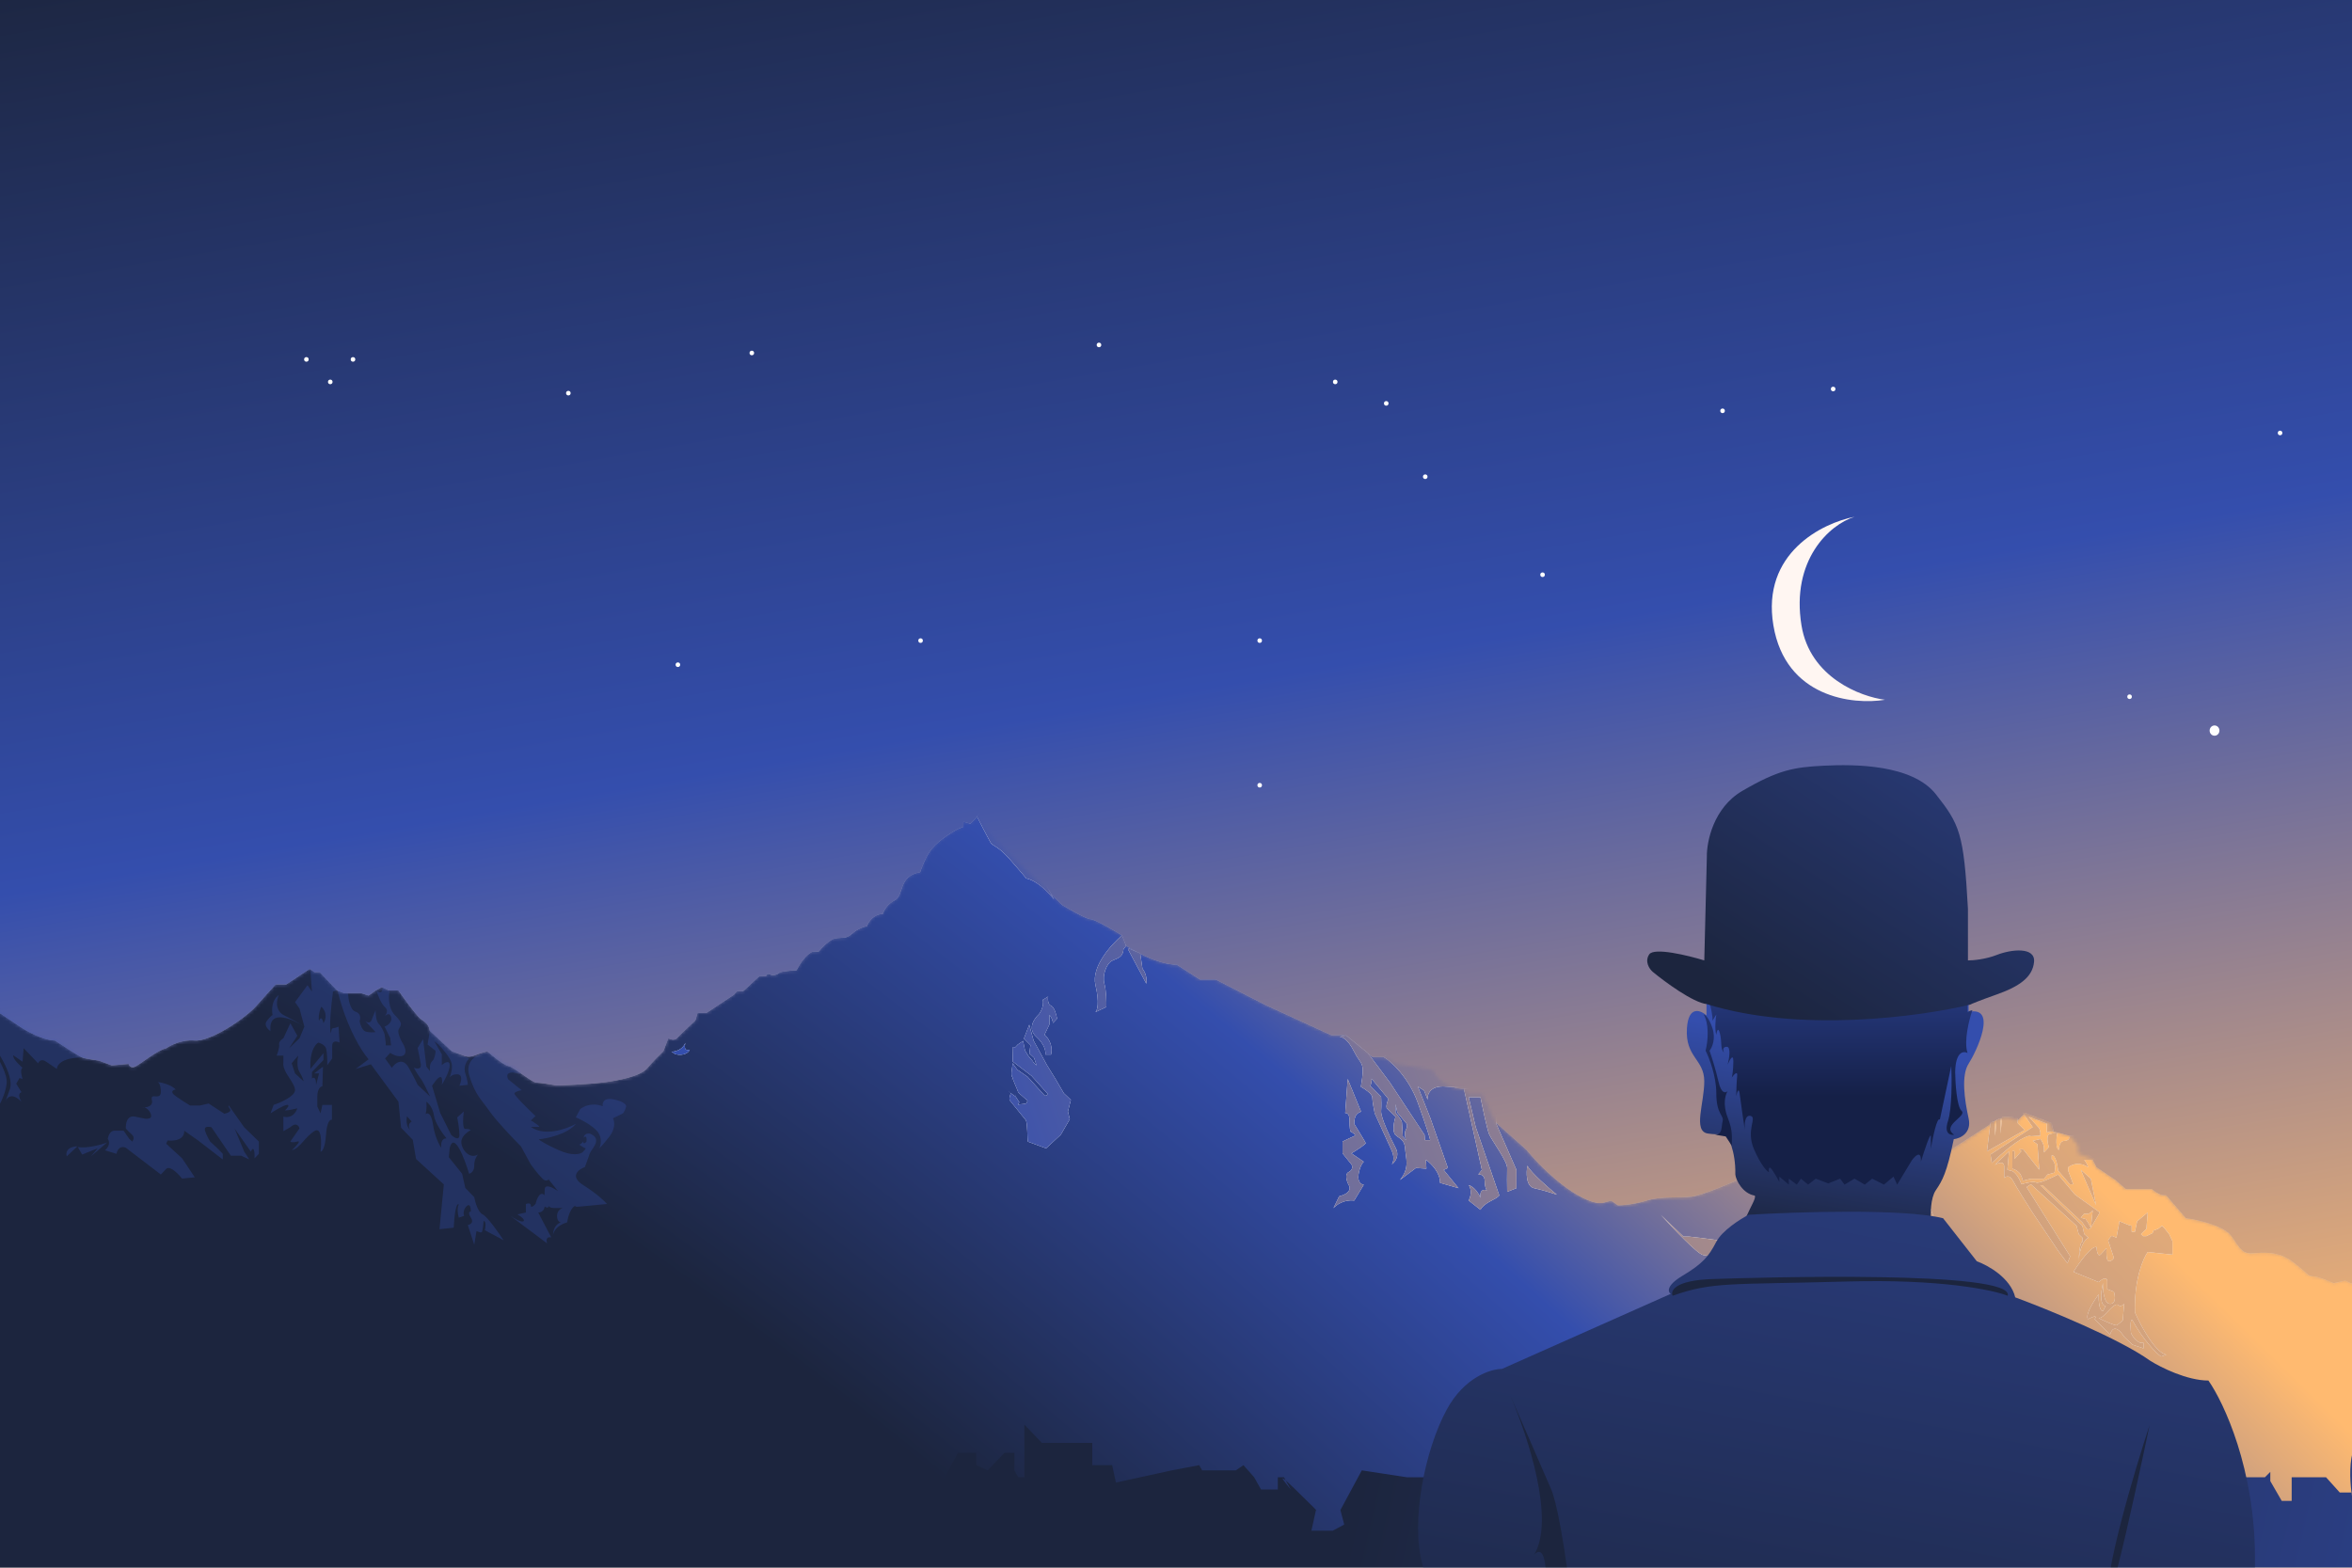
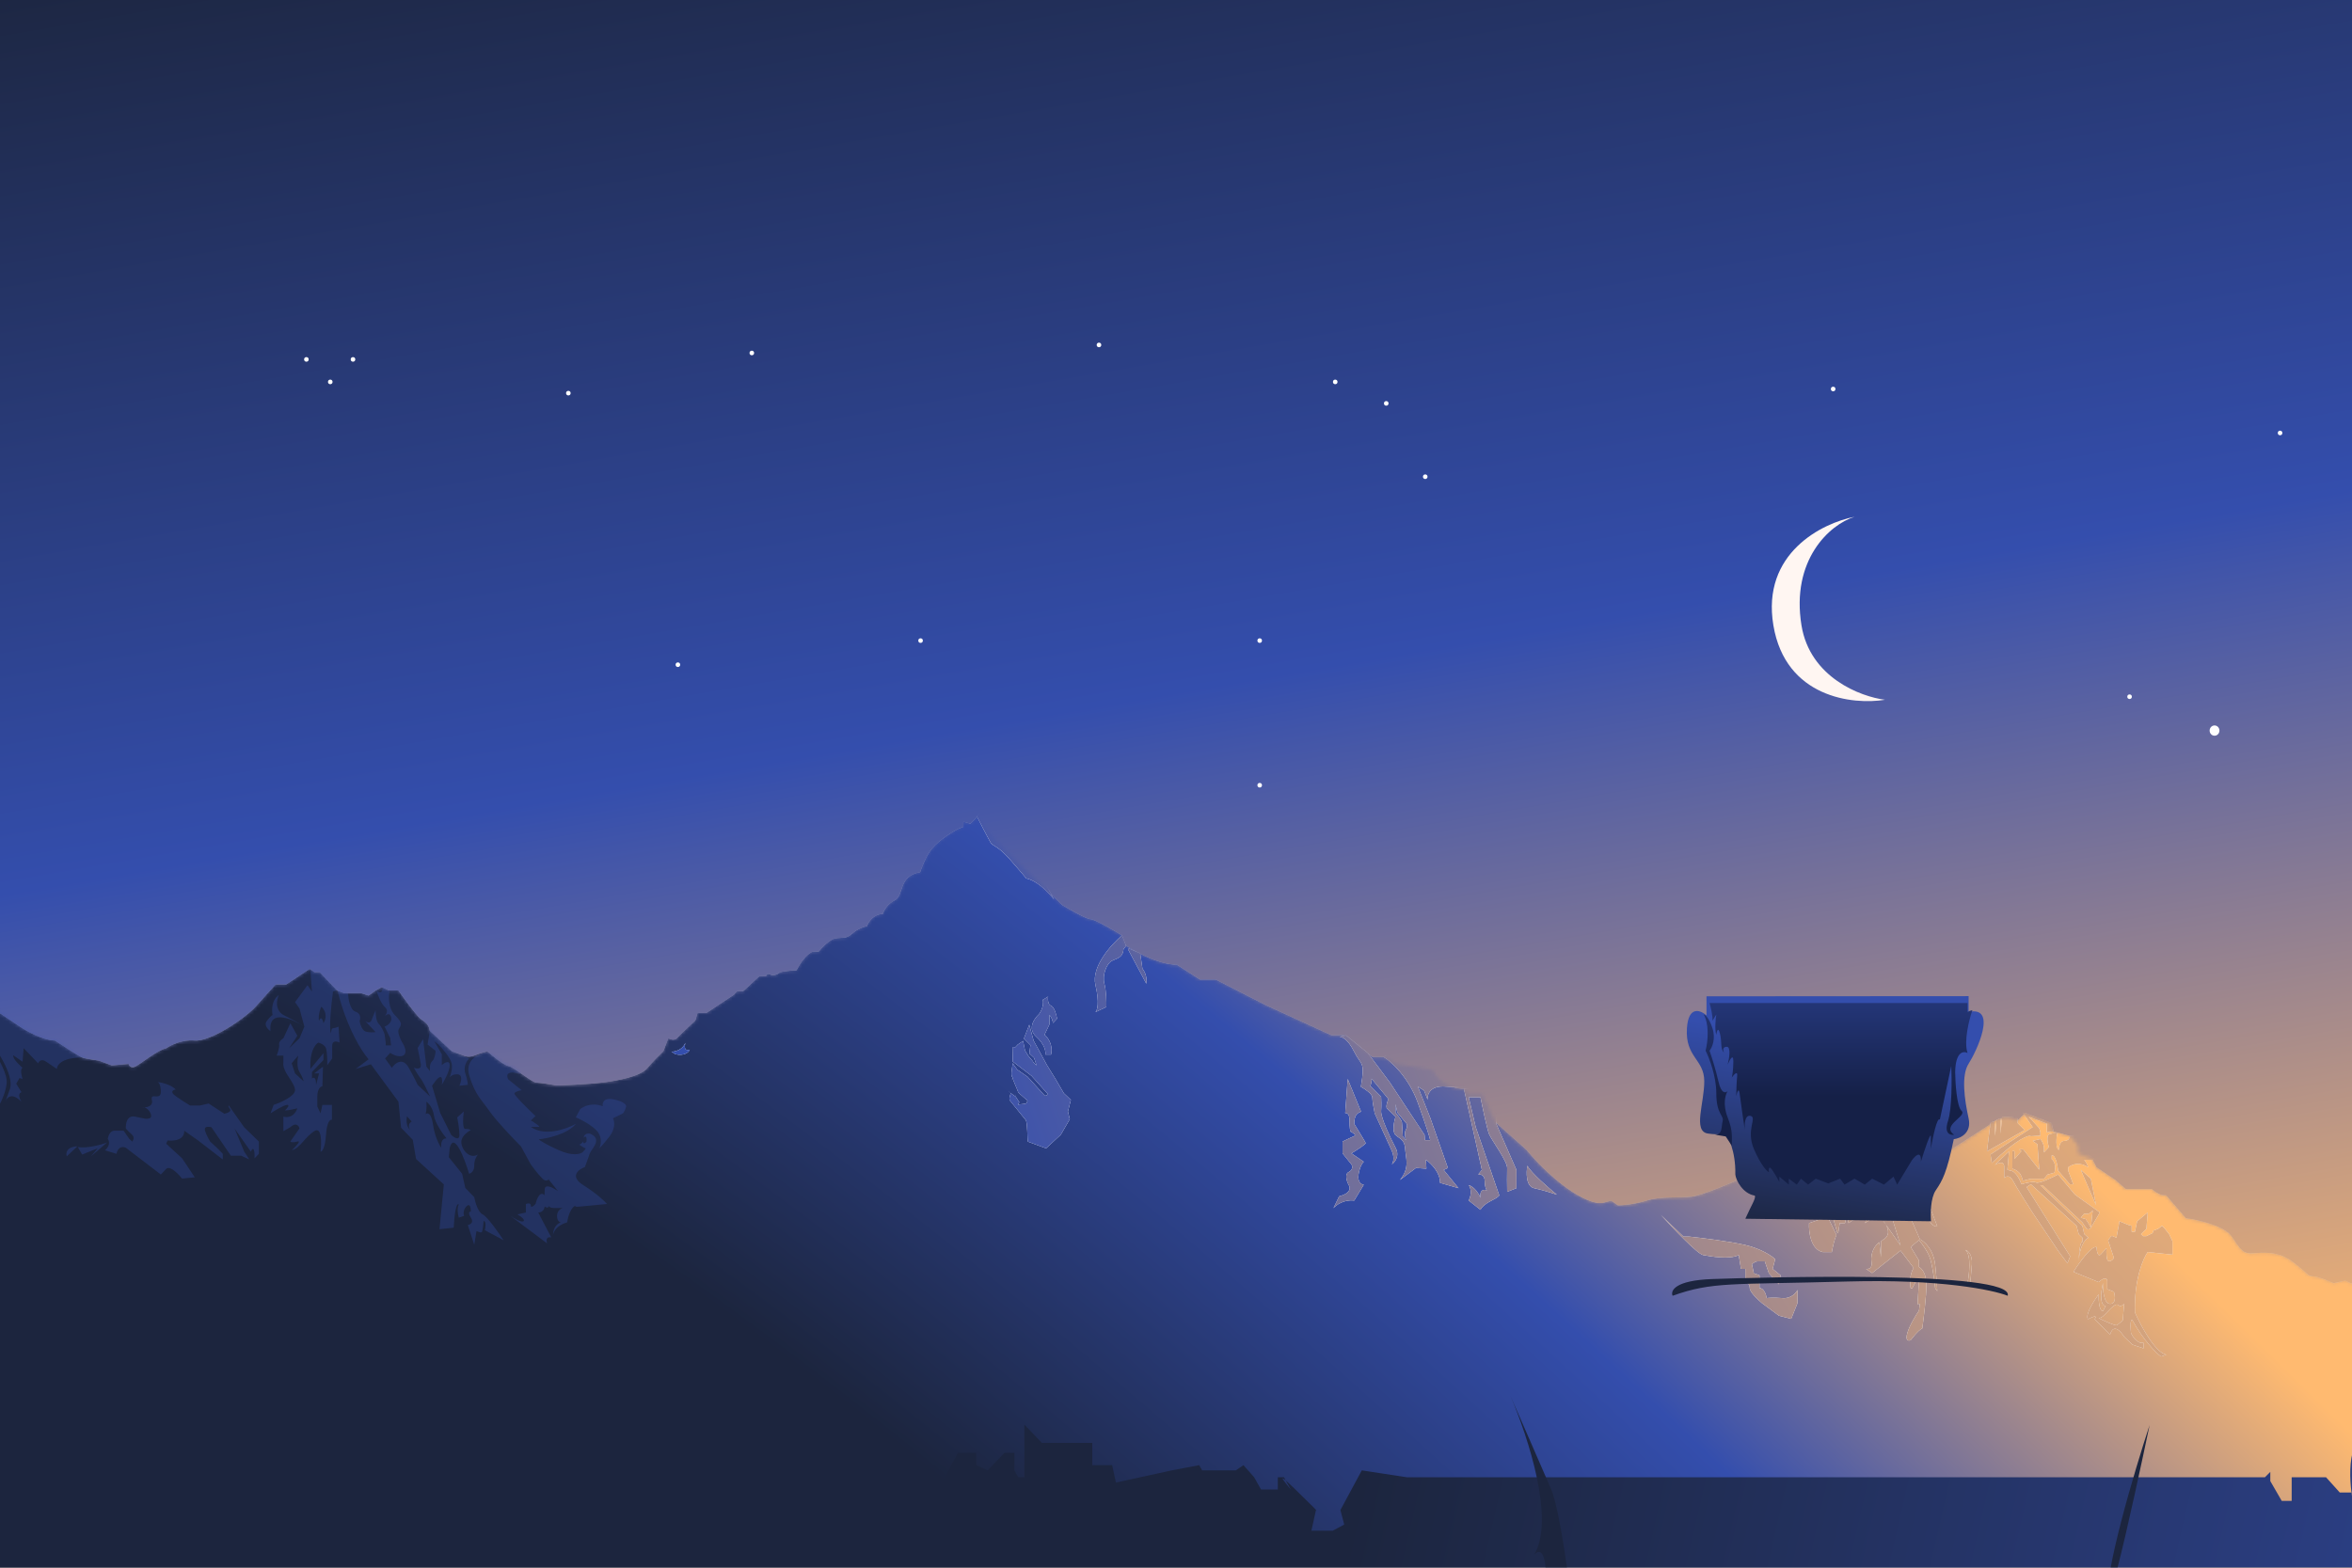
<svg xmlns="http://www.w3.org/2000/svg" width="708" height="472" viewBox="0 0 708 472" fill="none">
  <rect x="0" y="0" width="708" height="472" fill="#808080" stroke="none" />
  <g clip-path="url(#clip0_742_3)">
-     <rect width="708" height="472" fill="white" />
    <mask id="mask0_742_3" style="mask-type:luminance" maskUnits="userSpaceOnUse" x="-154" y="-202" width="1049" height="706">
      <rect x="-154" y="-202" width="1048.13" height="706" rx="9.66" fill="white" />
    </mask>
    <g mask="url(#mask0_742_3)">
      <rect x="-117.195" y="-202" width="1332.53" height="781.284" fill="#D9D9D9" />
      <rect x="-117.195" y="-202" width="1332.53" height="781.284" fill="url(#paint0_linear_742_3)" />
      <rect x="-185.787" y="-218.73" width="1082.42" height="792.159" fill="#D9D9D9" />
      <rect x="-185.787" y="-218.73" width="1082.42" height="792.159" fill="url(#paint1_linear_742_3)" />
      <mask id="mask1_742_3" style="mask-type:alpha" maskUnits="userSpaceOnUse" x="-284" y="245" width="1091" height="314">
        <path d="M-29.133 304.101L-43.756 313.448L-283.654 462.175L-87.828 558.561L783.701 546.779L806.862 456.659C804.638 453.562 799.874 447.251 798.618 446.78C797.362 446.309 795.216 446.583 794.3 446.78V443.705L783.701 439.648V437.947L782.392 435.003L772.251 431.47L771.793 429.638L764.662 425.413H760.26L733.809 402.981L725.308 399.546L720.072 392.685L710.413 386.366H707.614L705.989 385.554L702.469 386.366C700.994 385.674 697.702 384.29 696.33 384.29C694.615 384.29 694.795 383.387 689.83 379.686C684.865 375.985 679.088 377.519 677.102 377.339C675.116 377.158 674.394 376.256 671.776 372.283C669.681 369.106 661.695 367.288 657.964 366.777L652.006 359.826C650.562 360.187 648.576 358.773 647.763 358.02H639.909L636.93 355.402L631.062 351.43L629.889 349.083L625.469 347.332V344.907L623.044 341.977L617.689 340.562L617.183 338.238L609.403 335.307L607.18 337.531C603.865 335.186 600.073 337.429 598.591 338.844L584.343 348.039C583.332 347.669 580.564 346.867 577.573 346.625C574.582 346.382 571.005 348.612 569.59 349.757C568.458 349.03 566.895 349.454 566.255 349.757C562.617 351.071 555.544 351.778 552.513 351.778C549.481 351.778 545.44 350.768 540.488 349.757C536.527 348.949 528.396 352.587 524.826 354.507C520.919 356.258 512.357 359.862 509.366 360.266C505.627 360.771 500.069 360.064 495.623 361.479C492.066 362.611 488.415 362.893 487.034 362.893L485.013 361.479L482.386 362.186H480.769C472.847 360.569 463.254 350.801 459.448 346.12L450.152 337.834L446.211 329.346H441.664L441.057 327.83C435.156 327.83 431.96 323.958 431.099 322.022L420.338 320.353L416.504 318.25H413.164L405.187 311.678H400.805L381.09 302.634L365.935 294.879H361.168L354.195 290.396C353.507 290.491 351.221 290.354 347.578 289.045C343.935 287.735 340.226 285.558 338.827 284.633L337.688 281.574C335.056 279.961 329.492 276.735 328.296 276.735C327.101 276.735 322.106 273.889 319.758 272.466L307.591 260.798C305.338 258.497 300.405 253.455 298.697 251.69C296.99 249.926 295.147 246.876 294.439 245.572L292.094 247.976L289.983 247.39V248.914L288.283 249.618C284.882 251.494 281.658 253.839 279.958 256.242C278.598 258.165 277.398 261.265 276.968 262.574C270.226 263.805 272.219 269.551 269.346 271.016C267.048 272.189 265.966 274.28 265.712 275.179C262.898 275.226 261.373 277.622 260.963 278.814C260.142 278.97 258.114 279.634 256.566 281.041C254.631 282.8 253.576 282.155 251.465 282.507C249.777 282.789 247.401 285.282 246.423 286.494H244.723C242.707 287.103 240.561 290.5 239.74 292.122C238.216 292.2 235.05 292.462 234.581 292.884C233.995 293.412 232.705 293.881 231.767 293.353C231.016 292.931 230.672 293.529 230.594 293.881H228.601L226.806 295.522L223.694 298.419H221.87L220.904 299.492L212.642 304.964H209.96L209.316 307.217C207.742 308.684 204.423 311.81 203.737 312.582C203.05 313.355 201.734 312.904 201.161 312.582L199.659 316.525C198.729 317.393 196.462 319.621 194.831 321.595C192.792 324.063 186.032 325.351 181.311 325.937C177.534 326.407 170.638 326.712 167.661 326.806C165.996 326.517 162.42 325.937 161.435 325.937C160.204 325.937 154.557 321.159 153.036 320.942C151.82 320.768 148.282 317.925 146.665 316.525C145.869 316.742 143.943 317.307 142.611 317.828C141.279 318.35 140.077 318.046 139.642 317.828L136.022 316.525L129.361 310.299C129.289 308.995 128.42 307.909 126.9 306.968C125.683 306.215 121.759 300.814 119.949 298.208H117.053L114.954 297.194L113.071 298.208L110.972 299.728L108.727 299.004H103.587L101.487 298.208L96.274 292.705H94.681L93.233 291.692L86.138 296.398H82.952C82.084 297.339 79.694 299.96 77.088 302.914C73.83 306.606 63.259 313.702 58.553 313.271C54.788 312.926 51.337 314.669 50.082 315.584C47.331 316.091 41.829 320.763 40.453 321.231C39.352 321.606 38.842 320.779 38.724 320.318L33.653 320.763L29.827 319.339C28.581 319.161 25.858 318.734 24.933 318.45C24.008 318.165 18.963 314.879 16.556 313.271C12.818 313.175 7.849 310.355 5.832 308.957L-2.676 303.266H-4.233L-8.547 300.27L-13.46 302.307L-14.479 301.876C-17.211 303.209 -19.137 302.432 -19.759 301.876C-21.665 304.927 -26.802 304.63 -29.133 304.101Z" fill="#D9D9D9" />
      </mask>
      <g mask="url(#mask1_742_3)">
        <path d="M-29.134 304.101L-43.757 313.448L-255.633 432.062L-87.829 558.561L783.7 546.779L806.861 456.659C804.637 453.562 799.874 447.251 798.617 446.78C797.361 446.309 795.215 446.583 794.299 446.78V443.705L783.7 439.648V437.947L782.391 435.003L772.25 431.47L771.792 429.638L764.661 425.413H760.259L733.808 402.981L725.307 399.546L720.071 392.685L710.412 386.366H707.613L705.988 385.554L702.468 386.366C700.993 385.674 697.701 384.29 696.329 384.29C694.614 384.29 694.794 383.387 689.829 379.686C684.864 375.985 679.087 377.519 677.101 377.339C675.115 377.158 674.393 376.256 671.775 372.283C669.68 369.106 661.694 367.288 657.963 366.777L652.005 359.826C650.561 360.187 648.575 358.773 647.762 358.02H639.908L636.929 355.402L631.062 351.43L629.888 349.083L625.468 347.332V344.907L623.043 341.977L617.688 340.562L617.182 338.238L609.402 335.307L607.179 337.531C603.864 335.186 600.072 337.429 598.59 338.844L584.342 348.039C583.331 347.669 580.563 346.867 577.572 346.625C574.581 346.382 571.004 348.612 569.589 349.757C568.457 349.03 566.894 349.454 566.254 349.757C562.617 351.071 555.543 351.778 552.512 351.778C549.48 351.778 545.439 350.768 540.487 349.757C536.526 348.949 528.395 352.587 524.825 354.507C520.918 356.258 512.356 359.862 509.365 360.266C505.626 360.771 500.068 360.064 495.622 361.479C492.065 362.611 488.414 362.893 487.033 362.893L485.012 361.479L482.385 362.186H480.768C472.846 360.569 463.253 350.801 459.447 346.12L450.151 337.834L446.21 329.346H441.663L441.056 327.83C435.155 327.83 431.959 323.958 431.098 322.022L420.337 320.353L416.503 318.25H413.163L405.186 311.678H400.804L381.089 302.634L365.934 294.879H361.167L354.194 290.396C353.506 290.491 351.22 290.354 347.577 289.045C343.934 287.735 340.225 285.558 338.826 284.633L337.687 281.574C335.055 279.961 329.491 276.735 328.295 276.735C327.1 276.735 322.105 273.889 319.757 272.466L307.59 260.798C305.337 258.497 300.404 253.455 298.696 251.69C296.989 249.926 295.146 246.876 294.438 245.572L292.093 247.976L289.982 247.39V248.914L288.282 249.618C284.881 251.494 281.657 253.839 279.957 256.242C278.597 258.165 277.397 261.265 276.967 262.574C270.225 263.805 272.218 269.551 269.345 271.016C267.047 272.189 265.965 274.28 265.711 275.179C262.897 275.226 261.372 277.622 260.962 278.814C260.141 278.97 258.113 279.634 256.565 281.041C254.63 282.8 253.575 282.155 251.464 282.507C249.776 282.789 247.4 285.282 246.422 286.494H244.722C242.706 287.103 240.56 290.5 239.739 292.122C238.215 292.2 235.049 292.462 234.58 292.884C233.994 293.412 232.704 293.881 231.766 293.353C231.015 292.931 230.671 293.529 230.593 293.881H228.6L226.805 295.522L223.693 298.419H221.869L220.903 299.492L212.641 304.964H209.959L209.315 307.217C207.741 308.684 204.422 311.81 203.736 312.582C203.049 313.355 201.733 312.904 201.16 312.582L199.658 316.525C198.728 317.393 196.461 319.621 194.83 321.595C192.791 324.063 186.031 325.351 181.31 325.937C177.533 326.407 170.637 326.712 167.66 326.806C165.995 326.517 162.419 325.937 161.434 325.937C160.203 325.937 154.556 321.159 153.035 320.942C151.819 320.768 148.281 317.925 146.664 316.525C145.868 316.742 143.942 317.307 142.61 317.828C141.278 318.35 140.076 318.046 139.641 317.828L136.021 316.525L129.36 310.299C129.288 308.995 128.419 307.909 126.899 306.968C125.682 306.215 121.758 300.814 119.948 298.208H117.052L114.953 297.194L113.07 298.208L110.971 299.728L108.726 299.004H103.586L101.486 298.208L96.273 292.705H94.68L93.232 291.692L86.137 296.398H82.951C82.082 297.339 79.693 299.96 77.087 302.914C73.829 306.606 63.258 313.702 58.552 313.271C54.787 312.926 51.336 314.669 50.081 315.584C47.33 316.091 41.828 320.763 40.452 321.231C39.351 321.606 38.841 320.779 38.723 320.318L33.652 320.763L29.826 319.339C28.58 319.161 25.857 318.734 24.932 318.45C24.007 318.165 18.962 314.879 16.555 313.271C12.817 313.175 7.848 310.355 5.831 308.957L-2.677 303.266H-4.235L-8.548 300.27L-13.461 302.307L-14.48 301.876C-17.212 303.209 -19.138 302.432 -19.759 301.876C-21.666 304.927 -26.803 304.63 -29.134 304.101Z" fill="#D9D9D9" />
        <path d="M-29.134 304.101L-43.757 313.448L-255.633 432.062L-87.829 558.561L783.7 546.779L806.861 456.659C804.637 453.562 799.874 447.251 798.617 446.78C797.361 446.309 795.215 446.583 794.299 446.78V443.705L783.7 439.648V437.947L782.391 435.003L772.25 431.47L771.792 429.638L764.661 425.413H760.259L733.808 402.981L725.307 399.546L720.071 392.685L710.412 386.366H707.613L705.988 385.554L702.468 386.366C700.993 385.674 697.701 384.29 696.329 384.29C694.614 384.29 694.794 383.387 689.829 379.686C684.864 375.985 679.087 377.519 677.101 377.339C675.115 377.158 674.393 376.256 671.775 372.283C669.68 369.106 661.694 367.288 657.963 366.777L652.005 359.826C650.561 360.187 648.575 358.773 647.762 358.02H639.908L636.929 355.402L631.062 351.43L629.888 349.083L625.468 347.332V344.907L623.043 341.977L617.688 340.562L617.182 338.238L609.402 335.307L607.179 337.531C603.864 335.186 600.072 337.429 598.59 338.844L584.342 348.039C583.331 347.669 580.563 346.867 577.572 346.625C574.581 346.382 571.004 348.612 569.589 349.757C568.457 349.03 566.894 349.454 566.254 349.757C562.617 351.071 555.543 351.778 552.512 351.778C549.48 351.778 545.439 350.768 540.487 349.757C536.526 348.949 528.395 352.587 524.825 354.507C520.918 356.258 512.356 359.862 509.365 360.266C505.626 360.771 500.068 360.064 495.622 361.479C492.065 362.611 488.414 362.893 487.033 362.893L485.012 361.479L482.385 362.186H480.768C472.846 360.569 463.253 350.801 459.447 346.12L450.151 337.834L446.21 329.346H441.663L441.056 327.83C435.155 327.83 431.959 323.958 431.098 322.022L420.337 320.353L416.503 318.25H413.163L405.186 311.678H400.804L381.089 302.634L365.934 294.879H361.167L354.194 290.396C353.506 290.491 351.22 290.354 347.577 289.045C343.934 287.735 340.225 285.558 338.826 284.633L337.687 281.574C335.055 279.961 329.491 276.735 328.295 276.735C327.1 276.735 322.105 273.889 319.757 272.466L307.59 260.798C305.337 258.497 300.404 253.455 298.696 251.69C296.989 249.926 295.146 246.876 294.438 245.572L292.093 247.976L289.982 247.39V248.914L288.282 249.618C284.881 251.494 281.657 253.839 279.957 256.242C278.597 258.165 277.397 261.265 276.967 262.574C270.225 263.805 272.218 269.551 269.345 271.016C267.047 272.189 265.965 274.28 265.711 275.179C262.897 275.226 261.372 277.622 260.962 278.814C260.141 278.97 258.113 279.634 256.565 281.041C254.63 282.8 253.575 282.155 251.464 282.507C249.776 282.789 247.4 285.282 246.422 286.494H244.722C242.706 287.103 240.56 290.5 239.739 292.122C238.215 292.2 235.049 292.462 234.58 292.884C233.994 293.412 232.704 293.881 231.766 293.353C231.015 292.931 230.671 293.529 230.593 293.881H228.6L226.805 295.522L223.693 298.419H221.869L220.903 299.492L212.641 304.964H209.959L209.315 307.217C207.741 308.684 204.422 311.81 203.736 312.582C203.049 313.355 201.733 312.904 201.16 312.582L199.658 316.525C198.728 317.393 196.461 319.621 194.83 321.595C192.791 324.063 186.031 325.351 181.31 325.937C177.533 326.407 170.637 326.712 167.66 326.806C165.995 326.517 162.419 325.937 161.434 325.937C160.203 325.937 154.556 321.159 153.035 320.942C151.819 320.768 148.281 317.925 146.664 316.525C145.868 316.742 143.942 317.307 142.61 317.828C141.278 318.35 140.076 318.046 139.641 317.828L136.021 316.525L129.36 310.299C129.288 308.995 128.419 307.909 126.899 306.968C125.682 306.215 121.758 300.814 119.948 298.208H117.052L114.953 297.194L113.07 298.208L110.971 299.728L108.726 299.004H103.586L101.486 298.208L96.273 292.705H94.68L93.232 291.692L86.137 296.398H82.951C82.082 297.339 79.693 299.96 77.087 302.914C73.829 306.606 63.258 313.702 58.552 313.271C54.787 312.926 51.336 314.669 50.081 315.584C47.33 316.091 41.828 320.763 40.452 321.231C39.351 321.606 38.841 320.779 38.723 320.318L33.652 320.763L29.826 319.339C28.58 319.161 25.857 318.734 24.932 318.45C24.007 318.165 18.962 314.879 16.555 313.271C12.817 313.175 7.848 310.355 5.831 308.957L-2.677 303.266H-4.235L-8.548 300.27L-13.461 302.307L-14.48 301.876C-17.212 303.209 -19.138 302.432 -19.759 301.876C-21.666 304.927 -26.803 304.63 -29.134 304.101Z" fill="url(#paint2_radial_742_3)" />
        <path d="M646.104 369.981L644.47 371.574L645.107 372.172H646.104L647.976 371.256L648.215 370.499L649.648 369.981L650.804 369.064L651.441 369.662L652.955 371.574L653.951 373.686V377.749L646.508 376.958C645.107 378.903 642.377 385.267 642.657 395.163C644.408 399.131 648.748 407.23 652.109 407.884L650.503 408.424C649.04 407.337 645.273 403.632 641.911 397.512C641.618 397.198 641.12 397.524 641.472 401.337C641.975 402.483 643.433 404.676 645.235 404.284V405.978L641.911 404.849L639.402 402.466C638.406 400.804 636.165 398.354 635.176 401.846L630.54 397.172C630.991 396.567 631.235 395.719 628.608 397.172C628.08 396.876 627.967 394.962 631.737 389.677C631.681 391.335 631.857 394.675 633.012 394.772L633.874 393.153C633.284 393.269 632.195 392.584 632.558 388.917L633.012 386.285C632.957 388.376 633.313 392.556 635.176 392.557C637.039 392.557 636.719 390.13 636.325 388.917L634.328 388.146V385.559C634.266 384.999 633.659 384.306 631.737 386.013L624.161 382.926C625.841 380.248 629.581 375.01 631.105 375.482C631.151 376.708 631.505 378.823 632.558 377.479L634.113 375.797C634.007 377.085 634.002 379.669 634.83 379.701C635.659 379.733 636.172 379.05 636.325 378.705L634.591 373.486C634.916 372.889 635.642 371.79 635.945 372.172L637.101 372.65L637.996 367.71L640.766 368.826L641.682 369.064V370.857H642.657L643.315 367.71L646.508 365.041L646.104 369.981ZM569.685 350.076C570.265 350.707 571.561 353.088 572.105 357.566C572.65 362.045 573.645 363.922 574.073 364.3L577.938 373.128C579.264 373.736 582.04 376.135 582.537 380.87C583.034 385.605 583.158 388.085 583.158 388.732L582.537 387.872C582.345 386.071 581.806 381.873 581.182 379.492C580.558 377.112 578.567 374.419 577.649 373.37L575.17 375.442L577.649 379.492V381.477C578.395 381.81 579.887 383.34 579.887 386.789C579.887 390.239 579.061 397.011 578.648 399.966C578.299 400.062 577.113 400.9 575.159 403.482C574.538 403.772 573.462 403.764 574.124 401.412C574.787 399.06 576.75 395.905 577.649 394.621L577.893 392.717C577.837 392.593 577.627 392.419 577.229 392.717L577.649 385.429L577.229 384.932L575.615 387.872H575.159C574.915 386.7 574.748 383.83 576.037 381.725L572.105 376.517L563.556 383.295L561.737 382.055H562.068C563.456 382.054 563.501 380.623 563.35 379.906C562.942 376.798 564.75 374.671 565.705 373.996L566.201 378.501V373.748L567.036 373.128C568.866 372.033 568.508 370.186 567.73 368.755L566.738 367.342C567.063 367.704 567.428 368.198 567.73 368.755L572.105 374.987L569.685 367.1L572.786 364.679L570.593 362.938V361.198L569.685 358.398C569.483 357.717 568.761 356.069 567.49 354.919C565.901 353.482 563.859 356.81 565.447 358.021C566.718 358.989 567.036 361.703 567.036 362.938L563.858 359.307L565.447 365.436L561.438 368.257C561.564 367.871 561.983 366.539 562.648 364.3C563.48 361.501 561.967 362.636 560.983 362.03C560 361.426 559.698 362.787 559.093 363.544C558.609 364.149 558.891 365.662 559.093 366.343L558.108 367.1L556.444 368.257L555.99 365.436L555.385 368.257H553.796L553.37 371.052C553.284 371.118 553.2 371.211 553.116 371.327L551.423 365.436L553.37 363.544L558.487 359.307C560.152 357.844 563.768 354.782 564.918 354.237C566.068 353.693 568.575 351.236 569.685 350.076ZM639.402 392.557C639.101 392.871 638.398 393.431 637.996 393.153C637.952 393.123 637.91 393.092 637.867 393.061C637.424 392.733 637.011 392.428 635.601 393.733C635.151 394.149 634.741 394.588 634.355 395.001C633.414 396.008 632.614 396.862 631.737 396.862C633.36 397.674 636.722 399.235 637.186 398.987C637.649 398.74 638.589 397.901 639.001 397.512L639.402 392.557ZM506.757 372.305H508.364C512.021 372.683 520.543 373.723 525.385 374.857C530.226 375.992 533.391 378.168 534.368 379.113L533.611 382.044L535.976 383.936L535.503 386.678L532.477 383.368L531.248 379.775H528.979C528.449 379.775 527.686 380.342 527.371 380.626L527.938 383.368L529.641 383.936V387.812C531.002 387.813 531.658 389.83 531.815 390.839C532.32 390.744 533.971 390.612 536.543 390.839C539.115 391.066 540.641 389.294 541.082 388.38V392.352L539.19 397.079L535.503 396.134L530.396 392.352C529.167 391.343 526.709 389.023 526.709 387.812C526.709 386.602 525.826 385.922 525.385 385.732V382.044H524.062L523.399 377.884C520.468 379.302 514.889 378.262 512.714 377.884C510.974 377.581 503.479 369.689 499.948 365.78L506.757 372.305ZM591.604 376.313C592.347 376.506 593.781 377.641 593.583 380.643C593.385 383.644 593.116 385.852 593.006 386.58L592.182 386.789C592.773 383.916 593.484 377.798 591.604 376.313ZM604.261 352.177L605.024 352.448C606.699 352.448 608.027 355.193 608.481 356.565C609.615 356.21 612.088 355.604 612.914 356.021C613.74 356.437 617.665 354.597 619.524 353.624L624.603 359.677L632.095 365.041L629.397 369.662L629.937 364.412C629.132 365.658 627.915 365.571 627.407 365.371L626.341 366.629L627.839 367.049L628.525 368.068L629.397 369.662C629.154 369.941 628.574 370.395 628.198 369.981C627.823 369.567 627.144 368.534 626.851 368.068L614.893 356.859H614.198L626.851 369.064L627.407 371.574L628.668 372.65C626.502 373.766 625.814 377.816 625.741 379.701C625.933 374.652 626.561 373.757 626.851 373.941V372.65L625.741 371.574L625.082 369.064L611.339 356.565L610.037 357.399L623.166 378.249L622.336 380.343L619.645 376.721L611.803 365.025C610.252 362.622 606.912 357.353 605.955 355.5C604.998 353.647 603.784 354.167 603.297 354.659V351.27C603.297 349.387 601.414 350.153 600.473 350.771L604.759 346.671L604.261 352.177ZM552.822 371.834C552.177 373.164 551.645 375.647 551.423 376.979H548.713C545.055 376.254 544.423 370.862 544.564 368.257L550.165 366.343L552.822 371.834ZM583.158 369.188C582.699 369.405 581.504 369.229 580.401 366.797C579.023 363.756 576.711 360.502 579.022 358.398L583.158 369.188ZM449.035 328.32L450.388 332.04V338.295L456.475 352.243V357.737L453.685 358.837C453.656 357.09 453.617 353.207 453.685 351.651C453.769 349.707 449.035 343.283 448.274 341.508C447.666 340.088 446.274 333.477 445.654 330.35H442.104L444.217 339.31L451.233 359.682C451.459 359.794 451.334 360.308 449.035 361.457C446.737 362.606 445.824 363.795 445.654 364.246L442.104 361.457C443.253 359.158 442.583 357.399 442.104 356.808C443.929 357.349 445.232 359.569 445.654 360.611C445.316 358.042 446.81 358.076 447.599 358.414C447.373 358.189 446.922 357.298 446.922 355.54C446.922 353.782 445.626 353.511 444.978 353.596L446.077 352.243L440.667 327.813L449.035 328.32ZM409.706 334.686L408.764 335.156C407.78 335.827 407.611 337.575 407.649 338.366C408.749 340.139 410.977 343.776 411.093 344.143C411.207 344.506 408.282 346.367 406.806 347.251L410.522 349.776C410.166 350.044 409.353 351.175 408.954 353.557C408.555 355.937 409.833 356.64 410.522 356.694L407.649 361.472C404.553 361.073 402.189 362.827 401.395 363.754L403.106 360.188C406.814 359.219 406.524 357.455 405.915 356.694C405.415 355.688 404.715 353.524 405.915 352.924C407.415 352.174 407.087 350.955 406.806 350.58C406.581 350.28 404.931 348.235 404.134 347.251V343.688C405.009 343.267 406.937 342.347 407.649 342.047C408.362 341.747 407.196 341.016 406.524 340.688C406.431 340.468 406.243 339.496 406.243 337.359C406.243 335.222 405.368 335 404.931 335.156L405.681 324.842L409.706 334.686ZM629.397 354.902L630.942 362.829L626.341 352.177L629.397 354.902ZM459.771 350.975C460.92 353.139 466.167 357.681 468.646 359.682C467.407 359.259 464.302 358.278 461.8 357.737C459.298 357.196 459.404 353.003 459.771 350.975ZM411.714 316.995L418.394 325.929L428.83 341.724L428.914 343.283H430.523C430.439 342.748 429.576 339.749 426.804 332.04C424.031 324.331 418.774 319.586 416.491 318.177L424.015 314.204L446.077 327.138C444.499 327.307 440.126 327.543 435.257 327.138C430.388 326.732 429.565 329.617 429.763 331.11L428.663 328.32L426.804 327.138L430.523 336.521L435.849 351.651L434.58 352.243L439.061 357.737L433.481 356.132C433.542 353.111 430.951 350.45 429.233 349.174L429.379 351.859L426.237 351.652L421.406 355.269C424.459 351.623 423.155 348.689 422.978 345.873C422.8 343.057 421.406 342.939 420.072 341.724C419.006 340.751 419.628 337.643 420.072 336.211C419.44 335.579 418.052 334.208 417.554 333.781C417.056 333.355 417.603 331.668 417.938 330.877L412.871 324.771C412.966 325.459 412.674 326.559 412.516 327.023L415.746 330.254C415.795 331.034 415.865 332.975 415.746 334.492C415.598 336.389 418.472 342.495 420.103 345.577C421.406 348.042 419.895 349.923 418.977 350.556C419.853 349.252 419.342 347.326 418.977 346.525L413.819 335.203C413.577 334.055 413.094 331.491 413.094 330.414C413.094 329.337 410.8 327.83 409.652 327.212C410.999 319.251 409.792 321.034 407.541 316.476C405.741 312.829 403.884 312.088 403.182 312.174L405.202 311.734L411.714 316.995ZM576.445 351.535L578.269 347.052L579.022 347.356L578.801 351.535L581.005 350.928L581.612 353.854L575.989 357.566C574.849 357.481 572.569 356.285 572.569 352.182C573.38 351.396 575.001 349.271 575.001 347.052V346.786H576.939L576.445 351.535ZM619.267 340.952C619.005 342.522 618.737 345.777 619.752 346.239C619.746 345.326 620.069 343.499 621.412 343.499C622.755 343.499 623.092 342.45 623.092 341.925L628.668 342.096L626.851 346.239L630.942 349.197H627.407C627.786 349.704 628.54 350.864 628.525 351.447C627.586 350.681 625.077 349.609 622.557 351.447V352.448L624.086 356.565H623.092L619.524 352.448C619.369 350.822 618.767 347.63 617.601 347.868V348.977C618.144 349.361 619.068 350.716 618.416 353.069L616.369 353.624L615.293 354.902H611.339L608.909 355.5C608.823 354.988 608.484 353.784 607.82 353.069C607.156 352.355 606.172 351.976 605.764 351.876V346.589H606.393V348.977L608.481 346.589L607.82 346.038H609.02L613.854 352.177L613.312 344.515L611.882 343.499L614.198 342.945C614.582 343.381 615.338 344.609 615.293 346.038V346.967L616.748 345.399C616.395 344.205 615.934 341.75 616.916 341.481C617.898 341.213 618.892 341.017 619.267 340.952ZM617.601 338.122L618.144 340.581L616.143 340.952V338.294L610.71 336.235L612.825 338.551L613.854 339.694L614.198 340.952V341.925L611.339 342.096C610.719 341.639 607.495 342.611 599.56 350.158L599.188 347.585L611.882 339.352L608.909 335.034H609.624L617.601 338.122ZM314.899 345.742L318.688 349.973L314.899 345.742ZM607.336 336.636V338.122L609.48 340.237L598.102 346.671L599.188 337.95L600.36 337.579L600.589 341.925L600.989 337.15L602.219 336.636V341.353L602.647 336.235H605.764L607.336 336.636ZM309.838 308.589L311.151 313.338L315.223 320.794L317.681 324.783L320.26 329.177L322.356 331.151L321.47 334.658L322.033 336.955L319.333 341.63L314.899 345.742L309.419 343.726C309.191 343.142 309.36 338.222 308.797 337.274L304.021 331.353C303.489 330.782 304.468 329.122 304.14 329.043C304.301 329.215 305.619 330.042 305.751 330.187L306.86 331.9C306.628 331.988 306.569 332.494 306.405 332.579L308.672 332.304L308.905 332.178C309.051 332.188 309.232 331.462 309.332 331.451C309.085 331.104 306.763 329.259 306.491 328.823C306.491 328.572 304.755 324.899 304.781 324.342C303.982 323.816 304.953 320.522 304.819 320.084L306.219 322.055L309.332 324.197L314.503 329.884L314.844 329.872C314.922 329.935 315.434 329.447 315.501 329.498C315.392 329.312 310.668 324.113 310.531 323.93L304.819 319.57C304.827 319.535 304.921 315.244 304.935 315.208L305.619 315.286C305.676 315.24 306.337 314.508 306.466 314.431L307.967 313.398L308.218 314.658L308.554 316.276L309.54 317.901L310.934 319.55C311.07 320.03 311.843 320.474 312.017 320.794C312.038 320.692 311.335 318.604 311.252 318.468L309.862 317.171L310.188 314.658L308.218 312.688L309.82 308.549C309.834 308.511 309.848 308.475 309.862 308.441C309.859 308.451 309.841 308.579 309.838 308.589ZM420.072 334.969C420.684 335.673 421.926 337.244 422.001 337.891C422.076 338.538 422.218 341.019 422.28 342.18L423.213 343.268C422.995 342.584 422.691 340.993 423.213 340.098C423.735 339.202 423.555 338.522 423.399 338.294L420.633 334.969L420.072 332.451V334.969ZM303.978 331.635L304.021 331.353L303.978 331.635ZM305.546 329.498C305.707 329.67 305.619 330.042 305.751 330.187L305.546 329.498ZM303.642 328.683C303.742 328.596 303.842 328.971 304.14 329.043L303.642 328.683ZM304.781 324.342L304.534 325.597C304.534 325.346 304.755 324.899 304.781 324.342ZM206.532 313.348C206.472 313.574 206.399 313.786 206.316 313.983C205.992 315.142 205.964 316.564 207.626 316.032C207.345 316.75 206.085 318.031 203.289 317.408L202.158 316.629C203.221 316.659 205.407 316.149 206.316 313.983C206.38 313.756 206.456 313.538 206.532 313.348ZM315.501 300.062C315.387 300.829 315.403 302.453 316.383 302.806C317.363 303.158 318 305.533 318.196 306.677L316.971 308C316.889 307.428 316.56 306.148 315.894 305.599V308.441L314.423 311.528C315.37 312.296 317.088 314.567 316.383 317.507H314.668C314.848 316.69 314.541 314.459 311.875 312.067C309.209 309.676 311.352 306.595 312.757 305.354C313.296 304.651 314.285 302.795 313.933 300.992L315.501 300.062ZM306.048 314.4C306.105 314.354 306.337 314.508 306.466 314.431L306.048 314.4ZM307.961 313.338L307.967 313.398L307.961 313.338ZM338.969 284.786L338.19 285.804C338.011 288.618 335.676 288.619 334.418 289.457C333.16 290.295 331.723 293.529 332.441 296.164C333.016 298.272 333.08 301.714 333.04 303.171L329.746 304.728C330.285 304.268 331.04 301.985 329.746 296.523C328.453 291.062 334.558 284.306 337.771 281.611L338.969 284.786ZM343.228 287.02L343.896 291.612C345.232 293.337 345.231 295.365 345.064 296.164L339.553 285.804V285.433L343.228 287.02ZM317.31 270.851C313.738 266.219 310.228 264.669 308.92 264.473C308.364 263.786 306.564 261.637 303.817 258.537C300.383 254.661 298.862 254.759 298.225 253.729C297.714 252.903 295.199 248.021 294.006 245.683L300.354 239.317L317.31 270.851Z" fill="white" />
        <path d="M646.104 369.981L644.47 371.574L645.107 372.172H646.104L647.976 371.256L648.215 370.499L649.648 369.981L650.804 369.064L651.441 369.662L652.955 371.574L653.951 373.686V377.749L646.508 376.958C645.107 378.903 642.377 385.267 642.657 395.163C644.408 399.131 648.748 407.23 652.109 407.884L650.503 408.424C649.04 407.337 645.273 403.632 641.911 397.512C641.618 397.198 641.12 397.524 641.472 401.337C641.975 402.483 643.433 404.676 645.235 404.284V405.978L641.911 404.849L639.402 402.466C638.406 400.804 636.165 398.354 635.176 401.846L630.54 397.172C630.991 396.567 631.235 395.719 628.608 397.172C628.08 396.876 627.967 394.962 631.737 389.677C631.681 391.335 631.857 394.675 633.012 394.772L633.874 393.153C633.284 393.269 632.195 392.584 632.558 388.917L633.012 386.285C632.957 388.376 633.313 392.556 635.176 392.557C637.039 392.557 636.719 390.13 636.325 388.917L634.328 388.146V385.559C634.266 384.999 633.659 384.306 631.737 386.013L624.161 382.926C625.841 380.248 629.581 375.01 631.105 375.482C631.151 376.708 631.505 378.823 632.558 377.479L634.113 375.797C634.007 377.085 634.002 379.669 634.83 379.701C635.659 379.733 636.172 379.05 636.325 378.705L634.591 373.486C634.916 372.889 635.642 371.79 635.945 372.172L637.101 372.65L637.996 367.71L640.766 368.826L641.682 369.064V370.857H642.657L643.315 367.71L646.508 365.041L646.104 369.981ZM569.685 350.076C570.265 350.707 571.561 353.088 572.105 357.566C572.65 362.045 573.645 363.922 574.073 364.3L577.938 373.128C579.264 373.736 582.04 376.135 582.537 380.87C583.034 385.605 583.158 388.085 583.158 388.732L582.537 387.872C582.345 386.071 581.806 381.873 581.182 379.492C580.558 377.112 578.567 374.419 577.649 373.37L575.17 375.442L577.649 379.492V381.477C578.395 381.81 579.887 383.34 579.887 386.789C579.887 390.239 579.061 397.011 578.648 399.966C578.299 400.062 577.113 400.9 575.159 403.482C574.538 403.772 573.462 403.764 574.124 401.412C574.787 399.06 576.75 395.905 577.649 394.621L577.893 392.717C577.837 392.593 577.627 392.419 577.229 392.717L577.649 385.429L577.229 384.932L575.615 387.872H575.159C574.915 386.7 574.748 383.83 576.037 381.725L572.105 376.517L563.556 383.295L561.737 382.055H562.068C563.456 382.054 563.501 380.623 563.35 379.906C562.942 376.798 564.75 374.671 565.705 373.996L566.201 378.501V373.748L567.036 373.128C568.866 372.033 568.508 370.186 567.73 368.755L566.738 367.342C567.063 367.704 567.428 368.198 567.73 368.755L572.105 374.987L569.685 367.1L572.786 364.679L570.593 362.938V361.198L569.685 358.398C569.483 357.717 568.761 356.069 567.49 354.919C565.901 353.482 563.859 356.81 565.447 358.021C566.718 358.989 567.036 361.703 567.036 362.938L563.858 359.307L565.447 365.436L561.438 368.257C561.564 367.871 561.983 366.539 562.648 364.3C563.48 361.501 561.967 362.636 560.983 362.03C560 361.426 559.698 362.787 559.093 363.544C558.609 364.149 558.891 365.662 559.093 366.343L558.108 367.1L556.444 368.257L555.99 365.436L555.385 368.257H553.796L553.37 371.052C553.284 371.118 553.2 371.211 553.116 371.327L551.423 365.436L553.37 363.544L558.487 359.307C560.152 357.844 563.768 354.782 564.918 354.237C566.068 353.693 568.575 351.236 569.685 350.076ZM639.402 392.557C639.101 392.871 638.398 393.431 637.996 393.153C637.952 393.123 637.91 393.092 637.867 393.061C637.424 392.733 637.011 392.428 635.601 393.733C635.151 394.149 634.741 394.588 634.355 395.001C633.414 396.008 632.614 396.862 631.737 396.862C633.36 397.674 636.722 399.235 637.186 398.987C637.649 398.74 638.589 397.901 639.001 397.512L639.402 392.557ZM506.757 372.305H508.364C512.021 372.683 520.543 373.723 525.385 374.857C530.226 375.992 533.391 378.168 534.368 379.113L533.611 382.044L535.976 383.936L535.503 386.678L532.477 383.368L531.248 379.775H528.979C528.449 379.775 527.686 380.342 527.371 380.626L527.938 383.368L529.641 383.936V387.812C531.002 387.813 531.658 389.83 531.815 390.839C532.32 390.744 533.971 390.612 536.543 390.839C539.115 391.066 540.641 389.294 541.082 388.38V392.352L539.19 397.079L535.503 396.134L530.396 392.352C529.167 391.343 526.709 389.023 526.709 387.812C526.709 386.602 525.826 385.922 525.385 385.732V382.044H524.062L523.399 377.884C520.468 379.302 514.889 378.262 512.714 377.884C510.974 377.581 503.479 369.689 499.948 365.78L506.757 372.305ZM591.604 376.313C592.347 376.506 593.781 377.641 593.583 380.643C593.385 383.644 593.116 385.852 593.006 386.58L592.182 386.789C592.773 383.916 593.484 377.798 591.604 376.313ZM604.261 352.177L605.024 352.448C606.699 352.448 608.027 355.193 608.481 356.565C609.615 356.21 612.088 355.604 612.914 356.021C613.74 356.437 617.665 354.597 619.524 353.624L624.603 359.677L632.095 365.041L629.397 369.662L629.937 364.412C629.132 365.658 627.915 365.571 627.407 365.371L626.341 366.629L627.839 367.049L628.525 368.068L629.397 369.662C629.154 369.941 628.574 370.395 628.198 369.981C627.823 369.567 627.144 368.534 626.851 368.068L614.893 356.859H614.198L626.851 369.064L627.407 371.574L628.668 372.65C626.502 373.766 625.814 377.816 625.741 379.701C625.933 374.652 626.561 373.757 626.851 373.941V372.65L625.741 371.574L625.082 369.064L611.339 356.565L610.037 357.399L623.166 378.249L622.336 380.343L619.645 376.721L611.803 365.025C610.252 362.622 606.912 357.353 605.955 355.5C604.998 353.647 603.784 354.167 603.297 354.659V351.27C603.297 349.387 601.414 350.153 600.473 350.771L604.759 346.671L604.261 352.177ZM552.822 371.834C552.177 373.164 551.645 375.647 551.423 376.979H548.713C545.055 376.254 544.423 370.862 544.564 368.257L550.165 366.343L552.822 371.834ZM583.158 369.188C582.699 369.405 581.504 369.229 580.401 366.797C579.023 363.756 576.711 360.502 579.022 358.398L583.158 369.188ZM449.035 328.32L450.388 332.04V338.295L456.475 352.243V357.737L453.685 358.837C453.656 357.09 453.617 353.207 453.685 351.651C453.769 349.707 449.035 343.283 448.274 341.508C447.666 340.088 446.274 333.477 445.654 330.35H442.104L444.217 339.31L451.233 359.682C451.459 359.794 451.334 360.308 449.035 361.457C446.737 362.606 445.824 363.795 445.654 364.246L442.104 361.457C443.253 359.158 442.583 357.399 442.104 356.808C443.929 357.349 445.232 359.569 445.654 360.611C445.316 358.042 446.81 358.076 447.599 358.414C447.373 358.189 446.922 357.298 446.922 355.54C446.922 353.782 445.626 353.511 444.978 353.596L446.077 352.243L440.667 327.813L449.035 328.32ZM409.706 334.686L408.764 335.156C407.78 335.827 407.611 337.575 407.649 338.366C408.749 340.139 410.977 343.776 411.093 344.143C411.207 344.506 408.282 346.367 406.806 347.251L410.522 349.776C410.166 350.044 409.353 351.175 408.954 353.557C408.555 355.937 409.833 356.64 410.522 356.694L407.649 361.472C404.553 361.073 402.189 362.827 401.395 363.754L403.106 360.188C406.814 359.219 406.524 357.455 405.915 356.694C405.415 355.688 404.715 353.524 405.915 352.924C407.415 352.174 407.087 350.955 406.806 350.58C406.581 350.28 404.931 348.235 404.134 347.251V343.688C405.009 343.267 406.937 342.347 407.649 342.047C408.362 341.747 407.196 341.016 406.524 340.688C406.431 340.468 406.243 339.496 406.243 337.359C406.243 335.222 405.368 335 404.931 335.156L405.681 324.842L409.706 334.686ZM629.397 354.902L630.942 362.829L626.341 352.177L629.397 354.902ZM459.771 350.975C460.92 353.139 466.167 357.681 468.646 359.682C467.407 359.259 464.302 358.278 461.8 357.737C459.298 357.196 459.404 353.003 459.771 350.975ZM411.714 316.995L418.394 325.929L428.83 341.724L428.914 343.283H430.523C430.439 342.748 429.576 339.749 426.804 332.04C424.031 324.331 418.774 319.586 416.491 318.177L424.015 314.204L446.077 327.138C444.499 327.307 440.126 327.543 435.257 327.138C430.388 326.732 429.565 329.617 429.763 331.11L428.663 328.32L426.804 327.138L430.523 336.521L435.849 351.651L434.58 352.243L439.061 357.737L433.481 356.132C433.542 353.111 430.951 350.45 429.233 349.174L429.379 351.859L426.237 351.652L421.406 355.269C424.459 351.623 423.155 348.689 422.978 345.873C422.8 343.057 421.406 342.939 420.072 341.724C419.006 340.751 419.628 337.643 420.072 336.211C419.44 335.579 418.052 334.208 417.554 333.781C417.056 333.355 417.603 331.668 417.938 330.877L412.871 324.771C412.966 325.459 412.674 326.559 412.516 327.023L415.746 330.254C415.795 331.034 415.865 332.975 415.746 334.492C415.598 336.389 418.472 342.495 420.103 345.577C421.406 348.042 419.895 349.923 418.977 350.556C419.853 349.252 419.342 347.326 418.977 346.525L413.819 335.203C413.577 334.055 413.094 331.491 413.094 330.414C413.094 329.337 410.8 327.83 409.652 327.212C410.999 319.251 409.792 321.034 407.541 316.476C405.741 312.829 403.884 312.088 403.182 312.174L405.202 311.734L411.714 316.995ZM576.445 351.535L578.269 347.052L579.022 347.356L578.801 351.535L581.005 350.928L581.612 353.854L575.989 357.566C574.849 357.481 572.569 356.285 572.569 352.182C573.38 351.396 575.001 349.271 575.001 347.052V346.786H576.939L576.445 351.535ZM619.267 340.952C619.005 342.522 618.737 345.777 619.752 346.239C619.746 345.326 620.069 343.499 621.412 343.499C622.755 343.499 623.092 342.45 623.092 341.925L628.668 342.096L626.851 346.239L630.942 349.197H627.407C627.786 349.704 628.54 350.864 628.525 351.447C627.586 350.681 625.077 349.609 622.557 351.447V352.448L624.086 356.565H623.092L619.524 352.448C619.369 350.822 618.767 347.63 617.601 347.868V348.977C618.144 349.361 619.068 350.716 618.416 353.069L616.369 353.624L615.293 354.902H611.339L608.909 355.5C608.823 354.988 608.484 353.784 607.82 353.069C607.156 352.355 606.172 351.976 605.764 351.876V346.589H606.393V348.977L608.481 346.589L607.82 346.038H609.02L613.854 352.177L613.312 344.515L611.882 343.499L614.198 342.945C614.582 343.381 615.338 344.609 615.293 346.038V346.967L616.748 345.399C616.395 344.205 615.934 341.75 616.916 341.481C617.898 341.213 618.892 341.017 619.267 340.952ZM617.601 338.122L618.144 340.581L616.143 340.952V338.294L610.71 336.235L612.825 338.551L613.854 339.694L614.198 340.952V341.925L611.339 342.096C610.719 341.639 607.495 342.611 599.56 350.158L599.188 347.585L611.882 339.352L608.909 335.034H609.624L617.601 338.122ZM314.899 345.742L318.688 349.973L314.899 345.742ZM607.336 336.636V338.122L609.48 340.237L598.102 346.671L599.188 337.95L600.36 337.579L600.589 341.925L600.989 337.15L602.219 336.636V341.353L602.647 336.235H605.764L607.336 336.636ZM309.838 308.589L311.151 313.338L315.223 320.794L317.681 324.783L320.26 329.177L322.356 331.151L321.47 334.658L322.033 336.955L319.333 341.63L314.899 345.742L309.419 343.726C309.191 343.142 309.36 338.222 308.797 337.274L304.021 331.353C303.489 330.782 304.468 329.122 304.14 329.043C304.301 329.215 305.619 330.042 305.751 330.187L306.86 331.9C306.628 331.988 306.569 332.494 306.405 332.579L308.672 332.304L308.905 332.178C309.051 332.188 309.232 331.462 309.332 331.451C309.085 331.104 306.763 329.259 306.491 328.823C306.491 328.572 304.755 324.899 304.781 324.342C303.982 323.816 304.953 320.522 304.819 320.084L306.219 322.055L309.332 324.197L314.503 329.884L314.844 329.872C314.922 329.935 315.434 329.447 315.501 329.498C315.392 329.312 310.668 324.113 310.531 323.93L304.819 319.57C304.827 319.535 304.921 315.244 304.935 315.208L305.619 315.286C305.676 315.24 306.337 314.508 306.466 314.431L307.967 313.398L308.218 314.658L308.554 316.276L309.54 317.901L310.934 319.55C311.07 320.03 311.843 320.474 312.017 320.794C312.038 320.692 311.335 318.604 311.252 318.468L309.862 317.171L310.188 314.658L308.218 312.688L309.82 308.549C309.834 308.511 309.848 308.475 309.862 308.441C309.859 308.451 309.841 308.579 309.838 308.589ZM420.072 334.969C420.684 335.673 421.926 337.244 422.001 337.891C422.076 338.538 422.218 341.019 422.28 342.18L423.213 343.268C422.995 342.584 422.691 340.993 423.213 340.098C423.735 339.202 423.555 338.522 423.399 338.294L420.633 334.969L420.072 332.451V334.969ZM303.978 331.635L304.021 331.353L303.978 331.635ZM305.546 329.498C305.707 329.67 305.619 330.042 305.751 330.187L305.546 329.498ZM303.642 328.683C303.742 328.596 303.842 328.971 304.14 329.043L303.642 328.683ZM304.781 324.342L304.534 325.597C304.534 325.346 304.755 324.899 304.781 324.342ZM206.532 313.348C206.472 313.574 206.399 313.786 206.316 313.983C205.992 315.142 205.964 316.564 207.626 316.032C207.345 316.75 206.085 318.031 203.289 317.408L202.158 316.629C203.221 316.659 205.407 316.149 206.316 313.983C206.38 313.756 206.456 313.538 206.532 313.348ZM315.501 300.062C315.387 300.829 315.403 302.453 316.383 302.806C317.363 303.158 318 305.533 318.196 306.677L316.971 308C316.889 307.428 316.56 306.148 315.894 305.599V308.441L314.423 311.528C315.37 312.296 317.088 314.567 316.383 317.507H314.668C314.848 316.69 314.541 314.459 311.875 312.067C309.209 309.676 311.352 306.595 312.757 305.354C313.296 304.651 314.285 302.795 313.933 300.992L315.501 300.062ZM306.048 314.4C306.105 314.354 306.337 314.508 306.466 314.431L306.048 314.4ZM307.961 313.338L307.967 313.398L307.961 313.338ZM338.969 284.786L338.19 285.804C338.011 288.618 335.676 288.619 334.418 289.457C333.16 290.295 331.723 293.529 332.441 296.164C333.016 298.272 333.08 301.714 333.04 303.171L329.746 304.728C330.285 304.268 331.04 301.985 329.746 296.523C328.453 291.062 334.558 284.306 337.771 281.611L338.969 284.786ZM343.228 287.02L343.896 291.612C345.232 293.337 345.231 295.365 345.064 296.164L339.553 285.804V285.433L343.228 287.02ZM317.31 270.851C313.738 266.219 310.228 264.669 308.92 264.473C308.364 263.786 306.564 261.637 303.817 258.537C300.383 254.661 298.862 254.759 298.225 253.729C297.714 252.903 295.199 248.021 294.006 245.683L300.354 239.317L317.31 270.851Z" fill="url(#paint3_radial_742_3)" />
        <path d="M181.463 333.076C178.158 331.819 175.527 333.148 174.625 333.97L173.344 336.41C174.81 337.022 178.143 338.711 179.747 340.566C181.352 342.422 180.867 344.755 180.424 345.689C180.617 345.56 181.487 344.689 183.42 342.234C185.353 339.779 184.966 337.522 184.531 336.7C185.264 336.33 186.861 335.526 187.383 335.275C187.905 335.023 188.341 333.704 188.494 333.076C188.518 332.641 187.794 331.616 184.701 330.998C181.608 330.379 181.254 332.125 181.463 333.076Z" fill="#344EAD" fill-opacity="0.32" />
        <path d="M141.274 323.898C139.762 319.089 144.231 317.11 146.655 316.723L157.039 320.126L156.719 323.373C152.256 322.055 152.401 323.922 153.032 325.02L157.039 328.24C156.359 328.346 154.969 328.692 154.851 329.223C154.733 329.754 159.035 333.988 161.2 336.038L159.794 337.325C160.865 337.978 162.842 339.283 162.185 339.283H159.794C163.898 342.29 170.556 339.918 173.372 338.356C170.826 341.466 164.853 342.761 162.185 343.019C162.422 343.317 163.945 344.385 168.148 346.277C172.352 348.168 174.716 347.485 175.373 346.907C175.767 346.513 176.497 345.725 176.266 345.725C176.035 345.725 174.856 344.972 174.296 344.595C174.674 344.658 175.294 344.026 175.556 343.702C175.577 344.648 176.231 344.096 176.555 343.702C176.702 341.79 176.073 342.117 175.74 342.52C175.74 341.364 176.927 341.221 177.52 341.294C181.669 342.919 177.927 346.006 177.52 347.305C177.196 348.345 176.41 350.446 176.058 351.367C174.154 352.08 171.385 354.164 175.544 356.796C179.702 359.428 182.058 361.688 182.715 362.49L174.886 363.251C172.833 363.471 173.021 363.159 173.372 362.975C171.793 363.363 170.937 366.506 170.707 368.029C167.546 368.921 166.565 370.95 166.47 371.852C166.495 369.304 168.052 368.242 168.827 368.029C168.445 367.998 167.68 367.562 167.68 366.075C167.68 364.588 168.806 363.87 169.369 363.697C169.061 363.707 168.101 363.722 166.725 363.697C165.509 363.674 165.281 363.308 165.325 363.064C165.023 363.877 164.299 363.535 163.963 363.251C163.768 364.78 162.581 365.094 162.012 365.059L165.94 372.549C164.302 372.2 164.433 373.616 164.703 374.368L153.646 366.075C154.71 366.803 156.984 368.141 157.574 367.675C158.165 367.21 156.608 366.124 155.756 365.639L158.291 365.059V362.49C158.792 362.296 159.794 362.121 159.794 362.975C159.794 363.828 160.731 363.007 161.2 362.49C162.092 359.038 163.252 359.209 163.721 359.726C163.802 360.033 163.963 360.153 163.963 358.175C163.963 356.197 166.646 357.674 167.987 358.66L165.127 355.072C165.046 355.266 164.7 355.596 163.963 355.363C163.226 355.13 160.877 352.098 159.794 350.612L156.836 345.182C154.461 342.79 149.225 337.298 147.285 334.467C144.861 330.928 143.164 329.91 141.274 323.898Z" fill="#344EAD" fill-opacity="0.32" />
        <path fill-rule="evenodd" clip-rule="evenodd" d="M110.963 318.928L107.032 321.867L111.645 320.434L119.939 331.7L120.735 339.53L124.252 343.179L125.247 348.952L133.606 356.609L132.292 370.092L136.574 369.626C136.947 362.943 137.747 362.206 138.101 362.672C137.49 363.656 137.846 365.711 138.101 366.615L139.712 366.064C139.513 365.541 139.378 364.232 140.433 363.181C141.487 362.129 141.748 363.789 141.747 364.75C141.337 364.75 140.763 365.123 141.747 366.615C142.731 368.108 141.535 368.707 140.814 368.82L142.756 374.756L143.443 370.643C143.825 370.827 144.664 371.161 144.97 371.025C145.275 370.889 145.492 368.707 145.563 367.633C146.411 367.633 146.171 369.47 145.945 370.389L151.583 373.413C150.061 371.088 146.67 366.277 145.287 365.635C143.904 364.993 143.024 361.911 142.756 360.45L140.069 357.672L139.114 353.413L135.106 348.413L135.365 345.635C136.662 340.549 139.806 348.701 141.217 353.413C141.75 353.269 142.806 352.573 142.756 350.944C142.707 349.314 143.476 348.042 143.867 347.61C141.336 349.092 138.991 346.191 138.867 343.968C138.769 342.191 140.719 340.758 141.707 340.265C141.543 340.121 140.987 339.845 140.069 339.894C139.15 339.944 139.379 336.417 139.608 334.647L137.624 336.437C137.846 337.466 138.291 339.968 138.291 341.746C138.291 343.524 136.661 342.487 135.846 341.746L132.509 335.079L130.059 326.896C133.137 322.275 133.298 324.788 132.995 326.622C133.809 325.318 135.424 322.303 135.365 320.674C135.306 319.044 133.76 319.995 132.995 320.674V317.415L130.735 313.489L131.995 314.481C133.032 315.546 135.254 318.096 135.846 319.785C136.345 321.205 135.83 323.196 135.361 324.41C135.693 323.927 136.377 323.431 137.624 323.452C139.431 323.481 138.822 325.76 138.291 326.896L140.809 326.622C140.846 326.33 140.75 325.237 140.069 323.192C139.387 321.148 140.55 319.346 141.217 318.701L136.07 316.392L129.462 309.944L128.706 314.481L131.134 316.392C131.094 317.161 130.824 318.868 130.059 319.536C129.295 320.205 129.343 321.805 129.462 322.522L128.348 321.129L127.353 312.849L125.721 315.556C125.933 316.525 126.421 318.856 126.676 320.434C126.931 322.013 125.376 321.794 124.566 321.487C125.057 322.349 126.167 324.217 126.676 324.791C127.185 325.364 128.746 328.585 129.462 330.124L125.721 326.622C125.601 326.29 124.901 324.799 123.054 321.487C121.207 318.175 118.888 320.107 117.959 321.487L115.925 318.701L117.466 316.989C118.174 317.493 119.917 318.374 121.223 317.865C122.528 317.355 122 315.569 121.573 314.74C120.842 313.572 119.505 310.978 119.999 309.944C120.618 308.651 121.545 308.274 118.932 305.701C116.841 303.643 116.936 299.994 117.246 298.427L115.222 297.288C115.11 299.438 113.883 298.772 113.283 298.17C113.649 299.425 114.688 302.205 115.925 303.284C116.866 304.105 116.456 305.141 115.897 305.849C116.536 305.302 117.366 304.978 117.723 306.179C118.195 307.765 116.622 308.788 115.776 309.101L117.466 312.535L117.723 314.74H116.107V313.931L115.776 311.396C115.519 310.649 114.806 308.979 114.012 308.274C113.219 307.568 113.045 305.261 113.057 304.195C112.849 304.649 112.322 305.856 111.881 307.061C111.441 308.266 110.4 307.808 109.934 307.429L113.057 310.735C112.433 310.833 110.934 310.926 109.934 310.515C108.935 310.103 108.391 308.286 108.244 307.429C108.538 306.706 108.707 305.129 107.032 304.6C105.356 304.071 104.84 300.779 104.791 299.199L102.403 297.288L101.631 298.427C104.511 309.802 109.052 316.834 110.963 318.928ZM123.46 340.117C122.245 339.276 122.311 337.081 122.496 336.089L123.927 337.665C122.666 338.412 123.09 339.611 123.46 340.117ZM134.406 342.744C132.725 342.744 132.693 344.671 132.888 345.635C132.265 344.816 130.886 342.263 130.349 338.599C129.811 334.935 128.646 334.971 128.13 335.446C128.48 334.069 128.412 332.375 128.334 331.7C128.957 332.112 130.284 333.508 130.611 335.797C130.938 338.085 133.277 341.382 134.406 342.744Z" fill="#344EAD" fill-opacity="0.32" />
        <path d="M-7.085 303.864C-7.085 303.132 -8.773 301.637 -9.617 300.98L-5.929 294.78L26.145 318.465C18.93 318.038 17.126 320.542 17.126 321.847C16.671 321.55 15.393 320.699 13.922 319.665C12.45 318.631 11.686 319.56 11.488 320.154L7.121 315.584L6.795 319.665L3.979 317.706V317.91C3.979 318.889 5.856 320.712 6.795 321.501C6.011 321.86 6.468 323.909 6.795 324.888L5.897 324.562L4.877 326.276L6.476 328.847C5.209 329.238 5.948 330.947 6.476 331.753C3.694 328.842 2.151 330.312 1.652 331.56L1.583 331.753C1.603 331.689 1.626 331.625 1.652 331.56L3.053 327.683C4.202 323.551 -1.257 315.381 -4.131 311.812L-4.623 307.943L-7.085 306.677V303.864Z" fill="#344EAD" fill-opacity="0.32" />
        <path d="M47.374 325.767C48.648 325.909 51.536 326.56 52.896 328.033C52.106 328.138 51.002 328.685 52.896 330.029C54.79 331.374 56.575 332.473 57.23 332.854H60.162L62.807 332.246L67.527 335.321C68.349 335.166 69.836 334.656 69.207 333.855C68.578 333.054 68.73 332.854 68.885 332.854L73.497 339.397L77.931 343.707V347.389L76.628 348.748C76.685 347.2 76.538 344.625 75.496 346.709L70.624 339.799L73.497 346.709L75.043 349.088L72.607 347.955H69.492L63.658 339.397C63.072 339.229 61.857 339.074 61.675 339.799C61.494 340.524 62.657 342.707 63.261 343.707L65.3 345.577L67.056 347.389V349.088L59.636 343.368L55.445 340.422C55.601 341.566 54.82 343.756 50.444 343.368L50.023 344.355L54.809 348.748L58.63 354.463L54.809 354.847C53.673 353.413 51.124 350.823 50.023 351.929L48.416 353.618L37.894 345.577C37.151 345.205 35.543 345.048 35.052 347.389L31.596 346.322C32.287 345.785 33.423 344.341 32.44 342.866C32.568 342.051 33.147 340.422 34.437 340.422H37.202L38.892 342.866L39.813 343.707C40.12 343.325 40.55 342.39 39.813 341.714C39.076 341.038 38.226 340.156 37.894 339.799C37.791 338.415 38.185 335.754 40.581 336.184C43.576 336.722 43.884 337.106 45.112 336.645C46.183 336.243 44.921 333.761 43.461 333.418C43.226 333.433 43.003 333.432 42.808 333.419C43.026 333.363 43.245 333.367 43.461 333.418C44.649 333.34 46.137 332.834 45.727 331.192C45.112 328.734 48.416 331.531 48.416 328.734C48.416 326.498 47.721 325.824 47.374 325.767Z" fill="#344EAD" fill-opacity="0.32" />
        <path d="M-10.009 326.722C-13.15 329.394 -9.305 335.64 -6.99 338.429L-0.573 333.3L0.081 332.129C0.598 331.222 1.707 328.761 2.01 326.171C2.313 323.581 -0.321 318.915 -1.675 316.906C-1.526 317.124 -1.228 317.76 -1.228 318.559C-1.228 319.558 -6.084 323.381 -10.009 326.722Z" fill="#344EAD" fill-opacity="0.32" />
        <path d="M20.097 348.145C19.785 347.194 19.988 345.263 23.293 345.145L20.097 348.145Z" fill="#344EAD" fill-opacity="0.32" />
        <path d="M24.727 347.607L23.433 345.369C26.366 345.801 30.513 344.629 32.22 343.989L27.381 348.145L29.443 345.698L24.727 347.607Z" fill="#344EAD" fill-opacity="0.32" />
        <path fill-rule="evenodd" clip-rule="evenodd" d="M83.932 299.606C83.24 301.041 82.624 304.288 85.7 305.795C88.775 307.302 90.928 308.627 91.62 309.101C88.122 306.833 81.18 303.796 81.395 309.793V310.446C80.651 309.947 79.387 308.647 80.279 307.448C81.172 306.249 81.831 305.718 82.048 305.603C81.766 304.193 81.748 301.02 83.932 299.606ZM91.62 309.101L90.147 303.627L88.809 301.716L92.567 296.62L93.912 298.573L93.434 292.034L95.15 292.862H96.489L101.421 298.022L100.235 298.573C99.745 302.205 98.944 309.801 99.654 311.14C99.654 310.616 99.77 309.569 100.235 309.569C100.699 309.569 101.544 309.257 101.908 309.101L102.215 313.906C101.475 313.508 99.996 313.141 99.996 314.862V318.687L98.52 320.706C98.534 319.431 98.476 316.629 98.129 315.62C97.781 314.612 96.448 314.057 95.825 313.906C95.1 314.275 93.608 315.986 93.434 319.88V321.836L97.366 317.098V319.141L93.912 322.749V324.749C94.325 324.314 95.15 324.09 95.15 326.678L96.044 323.18H94.572L97.228 321.129L97.043 327.072C96.544 327.099 95.539 327.751 95.518 330.149V333.173L96.489 335.212L97.043 332.659H99.914V337.151C99.432 336.974 98.399 337.641 98.129 341.718C97.858 345.794 96.923 346.771 96.489 346.75C96.815 344.053 96.888 339.042 94.572 340.571C93.293 341.415 92.281 342.544 91.352 343.581C90.177 344.892 89.135 346.055 87.854 346.304C88.958 345.263 90.835 343.285 89.51 343.692C88.185 344.1 87.556 343.862 87.408 343.692L90.147 339.743C89.956 338.957 89.141 337.781 87.408 339.361L85.306 340.571V336.176C86.283 336.529 88.491 336.526 89.51 333.692C88.703 333.904 86.822 334.329 85.752 334.329C86.368 333.772 87.37 332.659 86.453 332.659C85.535 332.659 82.716 334.361 81.42 335.212L82.376 332.659C84.52 331.942 88.809 330.048 88.809 328.214C88.809 327.186 88.015 325.963 87.179 324.676C86.151 323.094 85.06 321.415 85.306 319.88V317.831H83.268C83.586 317.046 84.185 315.271 84.032 314.455C83.879 313.64 84.818 312.884 85.306 312.608L87.408 308.067L89.51 311.844L87.026 315.62L90.147 312.608L91.62 309.101ZM96.717 303.081C97.537 303.764 98.814 305.717 97.366 308.067C97.184 307.133 96.663 305.683 96.034 307.35C95.886 306.815 95.816 305.212 96.717 303.081ZM87.793 320.117L88.809 323.18L91.388 325.552C91.333 325.19 91.006 324.122 90.147 322.749C89.287 321.376 89.529 318.899 89.758 317.831L87.793 320.117Z" fill="#344EAD" fill-opacity="0.32" />
      </g>
      <path d="M513.69 305.726V299.97L592.592 299.918V304.671C601.528 302.77 594.874 316.744 592.592 320.262C590.31 323.779 591.356 331.099 592.592 336.708C593.581 341.195 590.025 342.76 588.124 342.982C586.033 353.154 584.702 355.435 582.705 358.382C581.108 360.74 581.089 365.576 581.279 367.699L525.382 366.938C527.283 362.679 528.66 360.729 528.216 359.968C524.566 359.36 522.527 355.318 522.369 353.607C522.521 346.382 520.066 341.998 519.31 340.793C519.603 341.283 517.779 341.822 514.105 341.283C509.512 340.61 513.064 332.097 513.019 325.484C512.975 318.87 507.246 318.319 507.797 309.623C508.238 302.666 511.91 304.127 513.69 305.726Z" fill="url(#paint4_linear_742_3)" />
      <path d="M513.427 316.348C514.793 310.359 513.602 306.585 512.836 305.446C513.252 305.446 514.359 306.261 515.463 309.518C516.566 312.776 515.353 315.429 514.609 316.348C515.156 317.902 516.461 321.943 517.301 325.673C518.142 329.403 519.49 329.109 520.059 328.497C519.403 329.482 518.483 332.45 520.059 336.443C521.635 340.435 521.311 342.156 521.311 344.942L519.468 342.156L516.251 341.63C518.615 341.565 518.089 339.332 518.549 337.559C519.009 335.786 516.645 335.589 516.645 329.153C516.645 324.005 514.499 318.471 513.427 316.348Z" fill="url(#paint5_linear_742_3)" />
      <path d="M593.732 304.13C592.755 306.941 591.096 313.458 592.267 317.031C591.068 316.369 588.645 316.596 588.546 322.798C588.588 326.147 589.03 333.167 590.469 334.457C592.267 336.07 584.205 338.861 588.236 341.651C587.099 341.858 585.135 341.329 586.376 337.558C587.616 333.788 587.554 324.907 587.368 320.938L583.93 337.109C583.117 336.116 581.784 342.53 581.22 345.862C581.239 345.24 581.265 343.625 581.22 342.135C581.175 340.644 579.206 346.596 578.227 349.758C578.408 346.157 576.495 347.972 575.517 349.33L571.085 356.672L569.978 354.259L567.097 356.672L563.552 354.878L561.336 356.672L558.234 354.878L555.243 356.672L553.914 354.878L550.343 356.301L546.569 354.878L544.28 356.672L542.114 354.878L540.877 356.672L538.464 354.878V356.672L535.618 354.259V355.868C535.288 355.208 534.381 353.541 533.391 352.155C532.401 350.769 532.373 352.1 532.482 352.938C531.861 352.634 530.099 350.84 528.02 346.096C525.422 340.165 529.06 336.443 526.929 335.969C525.224 335.589 525.075 338.582 525.214 340.126C524.834 337.604 523.999 331.954 523.705 329.524C523.41 327.094 522.876 328.849 522.646 330.03C522.661 328.726 522.738 325.685 522.922 323.955C523.106 322.224 521.925 323.541 521.311 324.415C521.465 323.832 521.772 322.04 521.772 319.536C521.772 317.033 520.63 319.168 520.059 320.549C520.523 318.754 521.118 315.164 519.792 315.164C518.467 315.164 518.657 316.299 518.918 316.867C517.777 315.762 518.412 313.737 517.721 311.114C517.169 309.015 516.773 310.546 516.645 311.574C516.119 309.917 516.426 306.799 516.645 305.446L515.463 307.349C515.687 306.236 514.987 303.304 514.609 301.978H592.267V304.692C592.716 304.432 593.203 304.24 593.732 304.13Z" fill="url(#paint6_linear_742_3)" />
      <path d="M-0.089 356.879L-20.533 441.133L-33.543 503.085H63.721V441.133L69.916 356.879L41.419 441.133L48.233 356.879L19.735 441.133L24.692 356.879L-0.089 441.133V356.879Z" fill="url(#paint7_linear_742_3)" />
      <path d="M724.773 450.515L728.451 454.882V457.41L737.413 462.696L745.232 452.78L740.914 433.374H738.267L736.446 445.919L733.633 431.554L731.151 451.894L728.451 433.374L724.773 450.515Z" fill="url(#paint8_linear_742_3)" />
      <path d="M717.879 449.366L724.773 450.515L722.051 433.374L717.879 449.366Z" fill="url(#paint9_linear_742_3)" />
      <path d="M711.444 449.366H717.879L714.439 433.374C712.983 438.669 711.836 446.242 711.444 449.366Z" fill="url(#paint10_linear_742_3)" />
      <path d="M707.852 449.366H708.686H711.148C710.961 443.279 709.599 438.076 708.686 435.69C707.153 439.738 707.307 445.193 707.852 449.366Z" fill="url(#paint11_linear_742_3)" />
      <path d="M708.43 452.78L710.634 457.41C711.096 454.668 711.227 451.938 711.148 449.366H708.686H707.852C708.02 450.652 708.225 451.816 708.43 452.78Z" fill="url(#paint12_linear_742_3)" />
      <path d="M63.721 452.298V503.085H-33.543V516.05L1032.99 509.437L1037.59 462.696L745.232 452.78L737.413 462.696L728.451 457.41V454.882L724.773 450.515L717.879 449.366H711.444H711.148C711.227 451.938 711.096 454.668 710.634 457.41L708.43 452.78C708.225 451.816 708.02 450.652 707.852 449.366H704.32L700.183 444.77H699.034H689.841V451.894H686.854L683.406 445.919V443.161L681.798 444.77H676.972H530.808H429.229H423.484L409.925 442.702L403.49 454.652L404.639 459.019L401.192 460.857H394.757L396.136 454.652C396.672 455.112 396.182 454.514 389.931 448.447C388.575 447.131 387.641 446.267 387.033 445.747L388.552 448.447C386.872 446.467 384.835 443.868 387.033 445.747L386.483 444.77H384.645V448.447H379.589L377.521 444.77L374.303 441.133L372.005 442.702H361.893L360.974 441.133L352.7 442.702L335.924 446.379L334.775 441.133H333.626H328.799V439.484V437.416V434.428H323.054H313.632L308.346 428.913V444.77H306.507L305.358 442.702V437.416H302.37L297.314 442.702L293.867 441.133V439.484V437.416H288.352L284.445 444.77V446.379L271.345 450.056L263.302 448.447V446.379V441.133H258.246H249.603L241.929 444.77H236.413L232.047 448.447L224.692 446.379L222.854 444.77L216.676 441.133L211.133 442.702L198.493 446.379L197.114 444.77L189.99 439.484H188.841L180.108 442.702H172.294V448.447H162.872L156.437 444.77L150.002 446.379C143.751 442.15 139.43 444.617 138.052 446.379L136.673 451.664H127.71C127.71 449.903 127.296 446.057 125.641 444.77C123.987 443.483 119.787 445.306 117.894 446.379C118.255 445.689 118.76 443.675 117.894 441.133C117.027 438.591 114.884 438.975 113.921 439.484L108.865 441.133L106.567 442.702L101.051 441.133V437.416H94.157H84.966L79.219 442.702L75.312 441.133L72.324 449.826C68.831 448.355 64.717 451.073 63.721 452.298Z" fill="url(#paint13_linear_742_3)" />
-       <path d="M428.136 470.83C430.938 480.919 430.004 500.957 429.186 509.715C430.754 515.288 432.948 528.319 429.186 535.863C424.485 545.293 426.479 555.62 429.186 577.399C431.352 594.821 430.089 606.468 429.186 610.114L678.79 603.076V546.324V469.078C678.79 442.314 669.448 422.311 664.777 415.654C658.331 415.654 650.414 411.684 647.261 409.699C637.873 402.973 616.258 394.168 606.624 390.607C605.223 384.721 598.333 380.914 595.064 379.747L584.904 366.784C572.993 363.842 540.939 364.858 526.401 365.733C523.89 367.018 518.413 370.463 516.592 373.966C514.315 378.345 512.563 380.447 506.432 384.126C501.528 387.068 502.053 388.972 502.929 389.555L452.133 412.151C448.804 412.151 440.817 414.603 435.492 424.412C428.836 436.673 424.632 458.218 428.136 470.83Z" fill="url(#paint14_linear_742_3)" />
      <path d="M454.638 420.189C460.117 432.904 468.18 457.858 461.766 468.12C463.301 466.374 465.415 466.353 465.415 476.139C465.415 490.542 476.937 501.002 475.269 527.229C474.323 542.104 471.595 553.235 469.276 559.931C470.865 557.233 472.389 557.138 472.389 565.887V606.517H475.269V548.757L476.482 511.463C474.713 493.725 470.327 456.28 466.931 448.396C463.742 440.994 457.736 427.259 454.638 420.189Z" fill="#1C253E" />
      <path d="M503.487 390.131C502.792 388.617 504.199 385.492 515.391 385.099C529.382 384.608 606.574 382.399 604.365 390.131C599.947 388.372 584.116 385.05 556.135 385.836C521.159 386.817 515.514 385.835 503.487 390.131Z" fill="#1C253E" />
      <path d="M647.078 429.048C642.426 443.207 633.37 473.701 634.355 482.402C635.586 493.278 638.869 519.545 638.664 545.196C638.5 565.717 638.596 593.009 638.664 604.091L642.358 602.859C640.648 589.247 637.966 559.232 640.921 548.069C643.876 536.906 640.648 515.372 638.664 506.001C637.091 499.093 634.642 482.607 637.433 471.937C640.224 461.266 645.025 438.898 647.078 429.048Z" fill="#1C253E" />
-       <path d="M513.798 302.321C509.624 301.867 501.172 295.63 497.467 292.568C496.522 291.736 494.994 289.528 496.446 287.351C497.898 285.173 508.102 287.653 513.022 289.165L513.798 257.977C513.722 253.479 515.748 243.211 524.458 238.13C535.346 231.779 539.996 230.985 549.068 230.531C558.141 230.078 575.607 230.078 582.751 239.151C589.896 248.224 591.144 250.832 592.391 273.628V289.165C593.871 289.171 597.683 288.845 601.097 287.502C605.365 285.823 612.711 284.983 612.292 289.601C611.872 294.218 607.814 297.017 601.097 299.396C595.724 301.299 593.495 302.241 593.052 302.474C578.283 306.067 541.757 311.066 513.798 302.321Z" fill="url(#paint15_linear_742_3)" />
      <path d="M533.825 188.288C530.167 166.525 548.607 157.426 558.285 155.597C550.741 157.883 539.082 168.628 542.283 188.288C544.843 204.015 560.113 209.776 567.429 210.69C557.751 212.29 537.482 210.05 533.825 188.288Z" fill="#FFF6F2" />
      <circle cx="0.691" cy="0.691" r="0.691" transform="matrix(1 0 0 -1 428.334 144.217)" fill="white" />
-       <circle cx="0.691" cy="0.691" r="0.691" transform="matrix(1 0 0 -1 463.65 173.728)" fill="white" />
-       <circle cx="0.691" cy="0.691" r="0.691" transform="matrix(1 0 0 -1 517.836 124.381)" fill="white" />
      <circle cx="0.691" cy="0.691" r="0.691" transform="matrix(1 0 0 -1 330.123 104.545)" fill="white" />
      <circle cx="0.691" cy="0.691" r="0.691" transform="matrix(1 0 0 -1 416.596 122.143)" fill="white" />
      <circle cx="0.691" cy="0.691" r="0.691" transform="matrix(1 0 0 -1 551.127 117.813)" fill="white" />
      <circle cx="0.691" cy="0.691" r="0.691" transform="matrix(1 0 0 -1 685.656 131.048)" fill="white" />
      <circle cx="0.691" cy="0.691" r="0.691" transform="matrix(1 0 0 -1 640.354 210.456)" fill="white" />
      <ellipse cx="1.476" cy="1.543" rx="1.476" ry="1.543" transform="matrix(1 0 0 -1 665.146 221.51)" fill="white" />
      <circle cx="0.691" cy="0.691" r="0.691" transform="matrix(1 0 0 -1 401.24 115.673)" fill="white" />
      <circle cx="0.691" cy="0.691" r="0.691" transform="matrix(1 0 0 -1 225.621 106.965)" fill="white" />
      <circle cx="0.691" cy="0.691" r="0.691" transform="matrix(1 0 0 -1 378.502 237.106)" fill="white" />
      <circle cx="0.691" cy="0.691" r="0.691" transform="matrix(1 0 0 -1 378.502 193.564)" fill="white" />
      <circle cx="0.691" cy="0.691" r="0.691" transform="matrix(1 0 0 -1 276.42 193.564)" fill="white" />
      <circle cx="0.691" cy="0.691" r="0.691" transform="matrix(1 0 0 -1 203.369 200.821)" fill="white" />
      <circle cx="0.691" cy="0.691" r="0.691" transform="matrix(1 0 0 -1 170.396 119.059)" fill="white" />
      <circle cx="0.691" cy="0.691" r="0.691" transform="matrix(1 0 0 -1 91.539 108.9)" fill="white" />
      <circle cx="0.691" cy="0.691" r="0.691" transform="matrix(1 0 0 -1 105.566 108.9)" fill="white" />
      <circle cx="0.691" cy="0.691" r="0.691" transform="matrix(1 0 0 -1 98.727 115.673)" fill="white" />
    </g>
  </g>
  <defs>
    <linearGradient id="paint0_linear_742_3" x1="851.009" y1="-139.543" x2="968.746" y2="714.634" gradientUnits="userSpaceOnUse">
      <stop offset="0.044" stop-color="#1C253E" />
      <stop offset="0.179" stop-color="#344EAD" />
      <stop offset="0.635" stop-color="#FFBA70" />
    </linearGradient>
    <linearGradient id="paint1_linear_742_3" x1="600.689" y1="-155.403" x2="748.16" y2="701.745" gradientUnits="userSpaceOnUse">
      <stop offset="0.044" stop-color="#1C253E" />
      <stop offset="0.364" stop-color="#344EAD" />
      <stop offset="0.681" stop-color="#FFBA70" />
    </linearGradient>
    <radialGradient id="paint2_radial_742_3" cx="0" cy="0" r="1" gradientTransform="matrix(358.65 -430.167 1196.53 1058.29 202.611 632.509)" gradientUnits="userSpaceOnUse">
      <stop offset="0.347" stop-color="#1C253E" />
      <stop offset="0.632" stop-color="#344EAD" />
      <stop offset="0.882" stop-color="#FFBA70" />
    </radialGradient>
    <radialGradient id="paint3_radial_742_3" cx="0" cy="0" r="1" gradientTransform="matrix(-1032.26 657.796 -653.411 -1686.46 744.886 167.934)" gradientUnits="userSpaceOnUse">
      <stop offset="0.112" stop-color="#FFBA70" />
      <stop offset="0.41" stop-color="#344EAD" />
    </radialGradient>
    <linearGradient id="paint4_linear_742_3" x1="578.77" y1="274.433" x2="562.245" y2="378.367" gradientUnits="userSpaceOnUse">
      <stop offset="0.409" stop-color="#344EAD" />
      <stop offset="0.981" stop-color="#1C253E" />
    </linearGradient>
    <linearGradient id="paint5_linear_742_3" x1="553.284" y1="270.753" x2="553.284" y2="377.062" gradientUnits="userSpaceOnUse">
      <stop stop-color="#344EAD" />
      <stop offset="0.56" stop-color="#152047" />
    </linearGradient>
    <linearGradient id="paint6_linear_742_3" x1="553.284" y1="270.753" x2="553.284" y2="377.062" gradientUnits="userSpaceOnUse">
      <stop stop-color="#344EAD" />
      <stop offset="0.56" stop-color="#152047" />
    </linearGradient>
    <linearGradient id="paint7_linear_742_3" x1="421.207" y1="394.413" x2="897.688" y2="503.487" gradientUnits="userSpaceOnUse">
      <stop stop-color="#1C253E" />
      <stop offset="1" stop-color="#344EAD" />
    </linearGradient>
    <linearGradient id="paint8_linear_742_3" x1="421.207" y1="394.413" x2="897.688" y2="503.487" gradientUnits="userSpaceOnUse">
      <stop stop-color="#1C253E" />
      <stop offset="1" stop-color="#344EAD" />
    </linearGradient>
    <linearGradient id="paint9_linear_742_3" x1="421.207" y1="394.413" x2="897.688" y2="503.487" gradientUnits="userSpaceOnUse">
      <stop stop-color="#1C253E" />
      <stop offset="1" stop-color="#344EAD" />
    </linearGradient>
    <linearGradient id="paint10_linear_742_3" x1="421.207" y1="394.413" x2="897.688" y2="503.487" gradientUnits="userSpaceOnUse">
      <stop stop-color="#1C253E" />
      <stop offset="1" stop-color="#344EAD" />
    </linearGradient>
    <linearGradient id="paint11_linear_742_3" x1="421.207" y1="394.413" x2="897.688" y2="503.487" gradientUnits="userSpaceOnUse">
      <stop stop-color="#1C253E" />
      <stop offset="1" stop-color="#344EAD" />
    </linearGradient>
    <linearGradient id="paint12_linear_742_3" x1="421.207" y1="394.413" x2="897.688" y2="503.487" gradientUnits="userSpaceOnUse">
      <stop stop-color="#1C253E" />
      <stop offset="1" stop-color="#344EAD" />
    </linearGradient>
    <linearGradient id="paint13_linear_742_3" x1="421.207" y1="394.413" x2="897.688" y2="503.487" gradientUnits="userSpaceOnUse">
      <stop stop-color="#1C253E" />
      <stop offset="1" stop-color="#344EAD" />
    </linearGradient>
    <linearGradient id="paint14_linear_742_3" x1="660.969" y1="52.829" x2="552.575" y2="610.114" gradientUnits="userSpaceOnUse">
      <stop offset="0.27" stop-color="#344EAD" />
      <stop offset="0.901" stop-color="#1C253E" />
    </linearGradient>
    <linearGradient id="paint15_linear_742_3" x1="511.692" y1="365.051" x2="670.755" y2="120.456" gradientUnits="userSpaceOnUse">
      <stop offset="0.208" stop-color="#1C253E" />
      <stop offset="0.851" stop-color="#344EAD" />
    </linearGradient>
    <clipPath id="clip0_742_3">
      <rect width="708" height="472" fill="white" />
    </clipPath>
  </defs>
</svg>